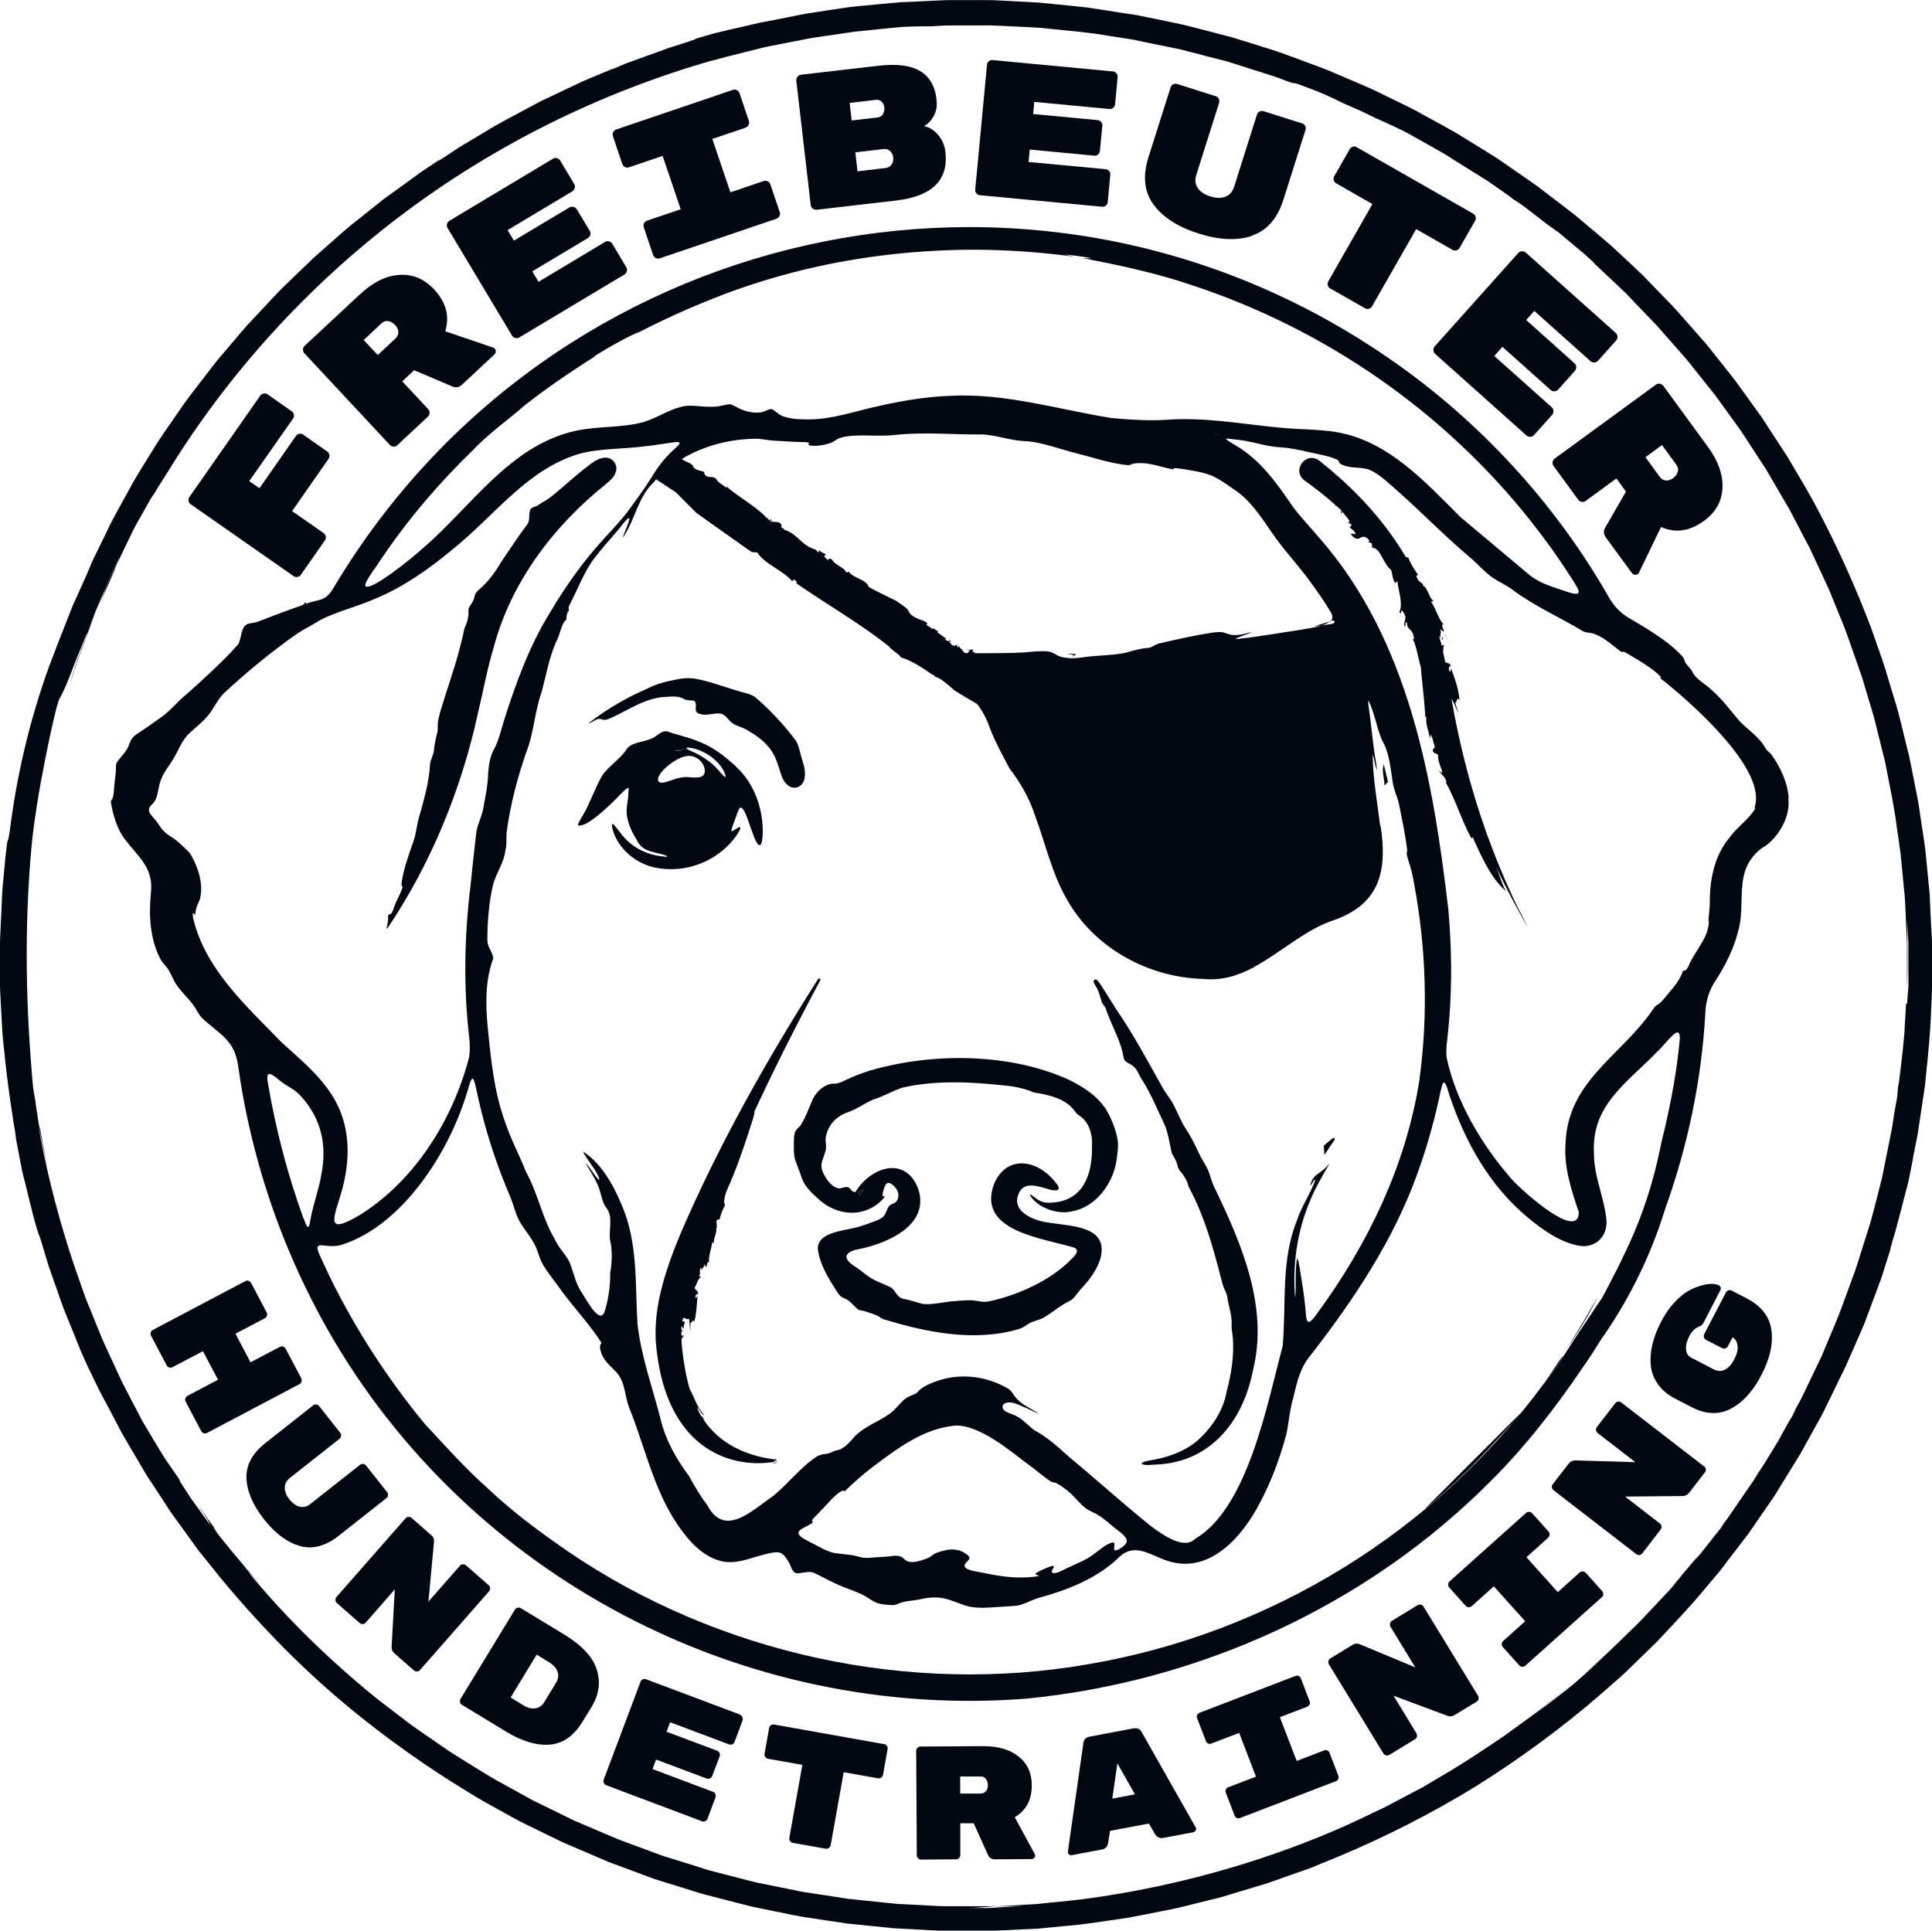
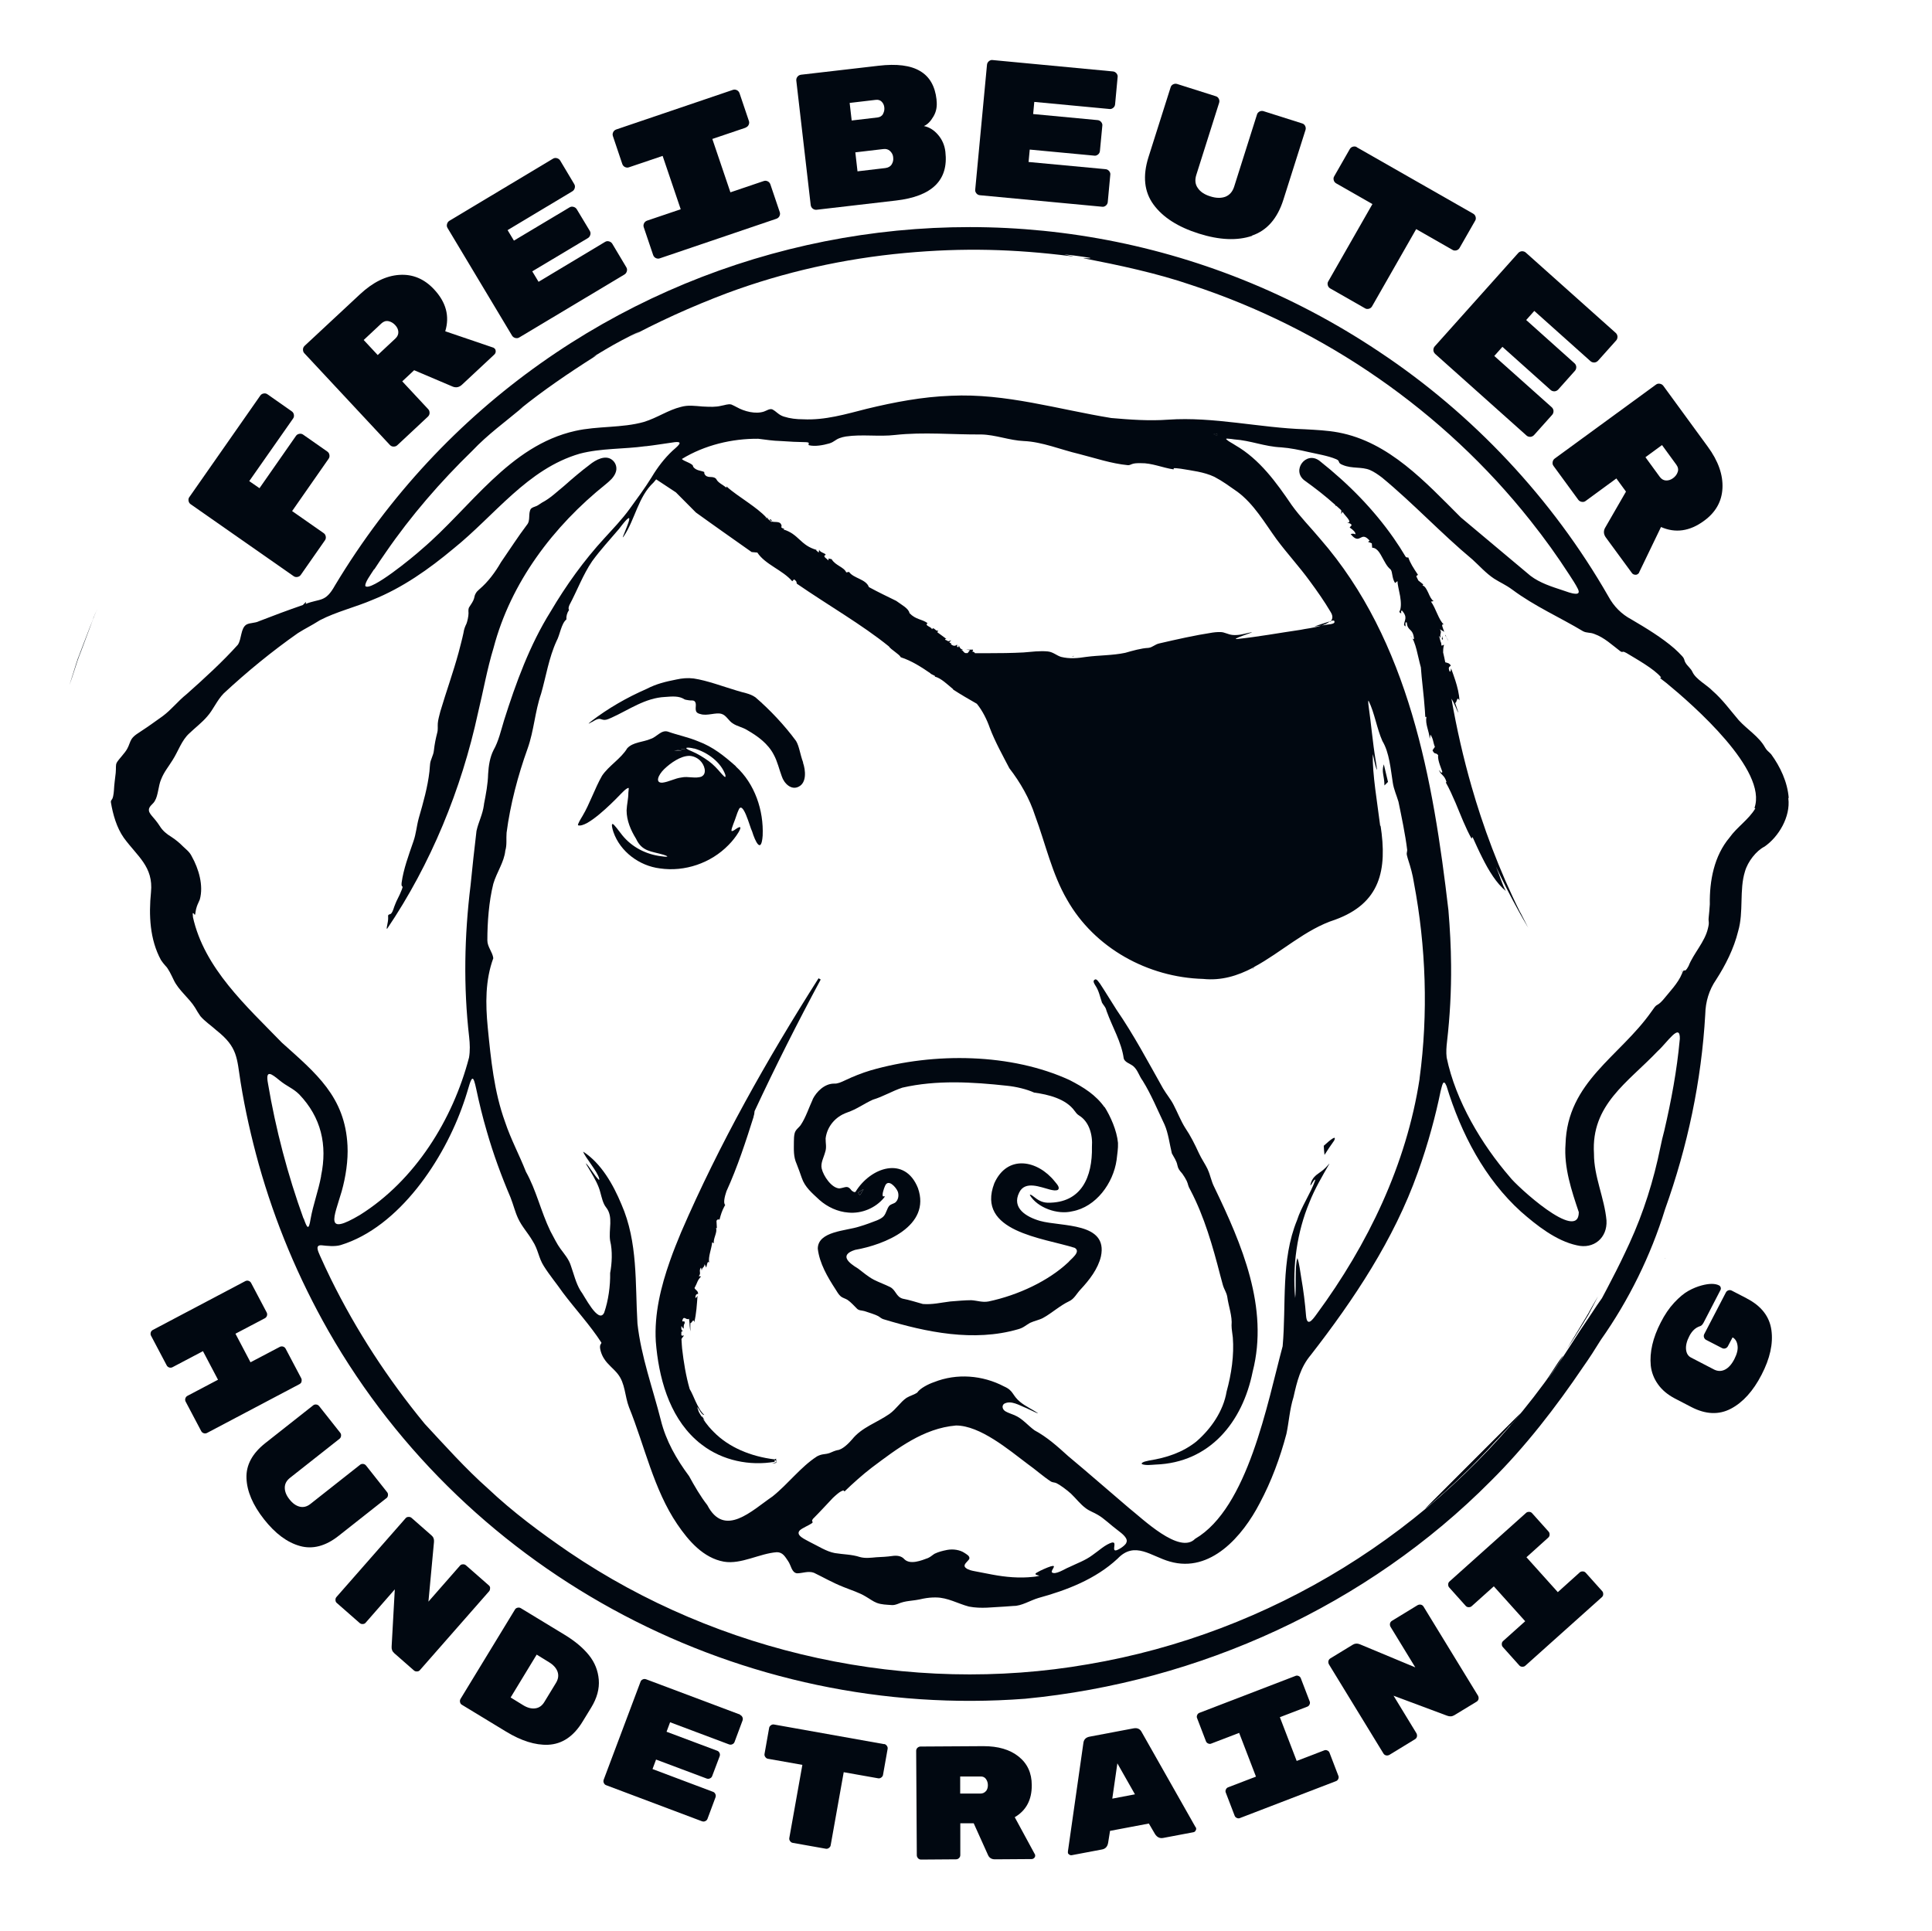
<svg xmlns="http://www.w3.org/2000/svg" id="Ebene_1" version="1.1" viewBox="0 0 1527.8 1526.9">
  <defs>
    <style>
      .st0 {
        fill: #010811;
      }
    </style>
  </defs>
  <g>
    <g>
      <path class="st0" d="M1183.7,1138.7c9.1-9.8,9.8-11,10.5-11.4.7-.5,1-.7,8.3-9.6,0,0,0,0,0,0l-75.7,75.7c20.1-16.8,39.1-35,56.8-54.7Z" />
      <path class="st0" d="M959.3,343.3c1.1.4,2.2.8,3.3,1.3l.3-1c-.5-.1-1-.2-1.6-.3-.7,0-1.4,0-2,0Z" />
      <path class="st0" d="M991.9,765.3c-.5.3-1.1.6-1.6.9.3,0,.6-.2.9-.3.2-.2.5-.4.7-.6Z" />
      <path class="st0" d="M1111,616.7h-.3c.8,4.3,1.5,7.2,2,9.1-.6-3-1.1-6-1.7-9.1Z" />
      <path class="st0" d="M1143.3,578.2c3.5,3.8-.1,10,4.4,11.6-1.1-4-2.2-8.1-3.2-12.2-.4,0-.8,0-1.1.6Z" />
-       <path class="st0" d="M1143.9,575.4h0c0,.4.2.7.4,1,0-.3-.2-.7-.3-1Z" />
      <path class="st0" d="M1175.9,674.5s0,0,0,0c2.1,1.9,3.9,4.5,5.4,7.5-1.4-3-2.7-5.9-4-8.9-1.3-2.9-2.5-5.7-3.7-8.6-1.6,2.3,2.6,6.1,2.3,9.9Z" />
      <path class="st0" d="M1330,769.2c0,0,.2-.2.2-.3,0-.5,0-.9,0-1.2,0-1.3-.1-1.2-.2,1.5Z" />
    </g>
    <g>
      <path class="st0" d="M1239,1066.7c.1-.2.2-.4.4-.5,0,.1-.1.2-.2.3,0,0-.1.2-.1.2Z" />
      <path class="st0" d="M1256.2,1038.5c-.9,1.7-2.1,3.4-3.1,5.2-2.2,3.6-4.4,7.3-6.7,11.1-1.1,1.9-2.3,3.8-3.5,5.7-1.1,1.9-2.3,3.9-3.6,5.7,2.1-2.7,3.8-5.8,5.8-8.8,1.9-3.1,3.9-6.2,5.9-9.5,1-1.7,2.1-3.4,3.1-5.1,1.1-1.7,2.2-3.5,3.1-5.4,2-3.8,4.1-7.8,6.4-12.1-1.4,2.4-3,5.2-4.7,8.3-.9,1.6-1.8,3.2-2.7,4.9Z" />
      <path class="st0" d="M1265.4,1042.4s0,0,0,0c0,0,0,0,0,0,0,0,0,0,0,0Z" />
      <path class="st0" d="M1316.7,995c0,.2,0,.3,0,.5,0,0,0-.1.1-.2v-.3Z" />
      <path class="st0" d="M1277.4,1034c0,0,.1-.2.2-.3.3-.5.6-.9.9-1.4-.4-.2-.7-.4-.8-.8-.2.9-.4,1.7-.6,2.5h.1s0,0,.1,0Z" />
      <path class="st0" d="M1277.6,1034.4c.1-.2.3-.5.4-.7l.2.3.4-.6c0-.4,0-.7,0-1,0,0,0,0,0,0-.3.5-.6.9-1,1.4-.1.2-.2.3-.3.5l.3.2Z" />
      <path class="st0" d="M1277.8,1030.8c-.2.3-.2.6-.1.8,0-.2,0-.4.1-.6,0,0,0-.1,0-.2Z" />
      <path class="st0" d="M1285.3,1006.5c1.1,1.1-.5.7,1,.9.1-.7-.7-.5-1-.9Z" />
      <path class="st0" d="M1285.8,1009.9c.3-.3.2-.6.1-1-.9.1-.2.5-.1,1Z" />
    </g>
  </g>
  <g>
-     <path class="st0" d="M991.9,765.3c-.1,0-.2.1-.3.2.1,0,.2-.1.3-.2,0,0,0,0,0,0Z" />
    <path class="st0" d="M962.6,344.3c.2-.2.3-.4.2-.6l-.2.6Z" />
    <path class="st0" d="M680,945.1c.6-.3,1-1.6,1.5-2.2.3-.6,1.3-1.9,1.3-2.3-.7.2-3.3,1.8-4,2.4v.2c.1.6.7,2,1.2,1.9Z" />
    <path class="st0" d="M962.3,344.5s0,0,0,0c-1-.4-2-.8-3-1.1.8.3,2.1.9,2.9,1.2Z" />
    <path class="st0" d="M962,343.3c-.7-.2-2.1-.1-2.7,0h0c.6,0,1.3,0,2,0,.4,0,.9.2,1.3.3-.1-.1-.3-.2-.6-.2Z" />
    <polygon class="st0" points="1239.3 1066.2 1239.3 1066.2 1239.3 1066.2 1239.3 1066.2 1239.3 1066.2" />
    <path class="st0" d="M1183.7,1138.7c9.1-9.8,9.8-11,10.5-11.4.7-.5,1-.7,8.3-9.6,0,0,0,0,0,0l-75.7,75.7c20.1-16.8,39.1-35,56.8-54.7Z" />
    <polygon class="st0" points="1239 1066.7 1239 1066.7 1239 1066.7 1239 1066.7" />
    <polygon class="st0" points="1239 1066.7 1239 1066.7 1239 1066.7 1239 1066.7" />
    <path class="st0" d="M1239.3,1066.2c0,.1-.1.2-.2.3,0,0,0,0,0,0,0,0,0,.1,0,.1,0-.1.2-.2.2-.3,0,0,0-.1.1-.2,0,0,0,0,0,0,0,0,0,0,0,0Z" />
    <polygon class="st0" points="1239.3 1066.2 1239.3 1066.2 1239.3 1066.2 1239.3 1066.2" />
    <path class="st0" d="M1257.4,1036.4c-.4.7-.7,1.4-1.1,2.1-.4.7-.8,1.4-1.2,2.1-.6,1-1.3,2-1.9,3.1-2.2,3.6-4.4,7.3-6.7,11.1-.9,1.4-1.7,2.9-2.6,4.3-.3.5-.6.9-.9,1.4-.1.2-.3.5-.4.7-1,1.7-2,3.4-3.2,5,0,0,0,0,0,0,2.1-2.7,3.8-5.8,5.8-8.8,1.9-3.1,3.9-6.2,5.9-9.5,1-1.7,2.1-3.4,3.1-5.1,1.1-1.7,2.2-3.5,3.1-5.4,2-3.8,4.1-7.8,6.4-12.1-1.4,2.4-3,5.2-4.7,8.3-.5.9-1,1.9-1.6,2.9Z" />
    <polygon class="st0" points="1263.7 1025.2 1263.7 1025.2 1263.7 1025.2 1263.7 1025.2 1263.7 1025.2" />
    <path class="st0" d="M73.8,489.1c-.8,2.2-1.7,4.3-2.6,6.6-1.7,4.4-3.5,9-5.3,13.8-.9,2.4-1.8,4.9-2.8,7.4-1,2.5-2,5.1-2.8,7.8-1.7,5.4-3.5,11.1-5.4,17.2,1.2-3.4,2.6-7.5,4-12,.7-2.3,1.5-4.6,2.3-7.1.8-2.5,1.8-4.9,2.8-7.5,1.9-5.1,4-10.5,6-16,1-2.8,2.1-5.5,3.1-8.3,1-2.8,2.1-5.6,3.3-8.2-.5,1-.9,2.1-1.4,3.1-.5,1.1-.9,2.1-1.3,3.2Z" />
    <path class="st0" d="M76.7,482.4c0,0,.1-.2.1-.3-.1.3-.2.5-.3.8,0-.2.1-.3.2-.4Z" />
    <path class="st0" d="M1202.2,721.7c-8.3-16.6-15.7-33.7-22.3-51-3.2-8.4-6.2-16.8-9-25.3,0,0,0,0,.1,0,0,0-.1-.2-.2-.3-2.5-7.5-4.8-15.1-7-22.7-6.6-22.9-11.9-46.2-16-69.8,2.5,3.9,4.1,9.1,5.5,11.1l-2.6-7.8c1.5.2,1.2-5.9,3.4-2-.2-5.1-1.6-10.6-3.3-15.9-1.1-3.3-2.2-6.5-3.3-9.4-.2,1.2-.2,2.7-1.1,2.6-1.7-3.9.1-3.8.9-4.8-1.2-2.1-2.8-2.1-4.4-2.6-.5-2.6-1.1-5.2-1.7-7.8,0-1.6,0-3.3.7-6.1l-1.9.8c0-.3-.1-.6-.2-.8,0-1-.2-1.8-.6-2.4-.4-1.5-.8-3-1.2-4.6.5.4,1,1.1,1.6,1.8-1.7-3.3,1-3.8-.9-7l3.4,2c-.9-2.8-3-6.6-.4-5.8-4.2-4-6.2-12.8-10.1-18.1l2.1-.4c-1.8-1.1-3-3.8-4.2-6.5-1.3-2.7-2.5-5.3-4.6-5.9l.6-.8-3.9-3.1c-.5-1.1-1.1-2.2-1.6-3.3.4-.7,1.2-1.1,1.4-1.2,0,0,0,0-.1,0-3.6-5.4-6.3-9.6-7.6-13.7-.6.1-1.3,0-2-.4-3.1-5.2-6.3-10.2-9.8-15.2-15.5-22.1-34.9-42.2-58.5-60.9-10.7-8-22.3,7.7-11.8,15.6,8.4,6,16.6,12.4,24.3,19.3,0,.3.2.6.2.8l.5-.2c1.4,1.2,2.7,2.4,4,3.6.2,1.1.2,2.1-.2,3.1l1.5-1.9h0c0,1.9,8.9,8.7,3.3,8.8,1.1.3,2.6,0,3.7,1.8l-1.6,1.9c2.5,1.7,5,3.9,4.5,5.4-1.5-.8-2.6-.5-3.7-.2,7.7,9.5,7.7-3.3,15,5.2l-1.3.9,3,1.2.3,3.5c2.2,0,3.9,1.4,5.4,3.4.8,1.1,1.5,2.3,2.2,3.6,2.1,3.7,4,7.9,6.9,10.1,1.8,2,.9,6.6,3.6,10.8l1.9-1.5c0,2.3,1.2,7.1,2.1,11.9.8,4.8,1,9.8-.7,12.5,3.1,2.7.4-.6,2.1-1.2,5,5.7,1.8,7.6,1.7,11.5,2.6,3.7-.3-3.5,2.2-1.9.5,7,4.8,4.1,5.7,12.8-1.1,1.2-1.6-1.8-2.7-2.4,4.2,4.9,5.6,16.2,8.1,25,.6,9.2,2.4,22.3,3.2,34.2.1,1.7.2,3.4.3,5h.9c-1.1,5.7,2.1,10.9,2.6,17.3l.6-3.3c2.4,3.7,2,6.1,3.5,9.7l-1.9,2.7c1.8,3.9,2.5,1.3,4.5,3.9-.7,4.1,3,11.5,3.3,13.3-.8,1.5-2-1.1-2.8-1.5,2.2,4.5,4.3,3.6,6.1,9.4l-.6.3c2.8,4.9,5.3,10.5,7.8,16.3,4,9.5,7.8,19.7,12.8,28.5-.3-1.1.3-1,.6-1.6,2.4,5.3,4.9,10.9,7.7,16.4,5.2,10.4,11.2,20.2,18.6,26.3-2.8-4.8-4.9-12.5-7.8-19.3,5.7,12.1,11.7,23.9,18.2,35.6,0,0,5.4,9.7,7.3,12.8-1.7-3.3-6.2-12.1-6.2-12.1Z" />
    <path class="st0" d="M873.5,875.8c-6.9-9.8-16.4-15.8-27.7-21.6-45.9-21.1-106.8-22.2-157.2-7.7-7,2.1-13.8,4.8-20.5,8-2.8,1.3-5.7,2.7-8.5,2.5-7.6,0-13.9,6.4-16.9,12.3v.2c-2.9,6.2-5.5,14.3-9.4,20.1-1.6,2.4-4.1,3.6-4.9,6.7-.5,2-.6,4.4-.6,6.5,0,6.4-.5,11.8,2.2,17.8,1.4,3.7,2.8,7.2,4,10.9,2.5,7.4,8,11.9,14,17.5,6.3,5.6,14.5,9.4,22.9,10,10.4,1,21.5-3.5,28.3-11.9,1.2-1.5-.1-.8-.9-.9-1.1-1.1.7-6.3,1.5-8.1,2.5-6.4,8.9,1,10.2,4.4,1,2.9.4,6.7-2.2,8.7-1.5.9-3.5,1.2-4.7,2.6-1.7,2.1-2.2,5.4-4,7.7-1.4,1.8-3.6,2.8-5.7,3.7-3.9,1.5-8.8,3.4-14,4.9-10.3,3.4-32.7,3.6-32.7,17.5,1.4,11.7,7.8,22.5,13.9,31.9,1.3,2.1,2.6,4.4,4.4,5.9,1.6,1.2,3.6,1.6,5.3,2.7,2.3,1.5,5.8,5.3,7.2,6.7,1.6,1.8,3.9,1.5,6,2.1,3.4,1.1,8.9,2.8,11,4,1.4.8,2.4,1.9,4,2.4,34.1,10.4,71.6,18.1,106.5,8,4.4-1.2,5.4-2.7,9.6-5.1,3.2-1.5,7.3-2.3,10.1-3.8,7-3.8,13.4-9.8,20.8-13.3,4-1.8,6-6.2,9-9.3,7-7.5,13.8-16.3,16.1-26.1,5.8-27.2-31.1-23.4-48.1-28.1-10.8-3.1-22.7-10.1-16.5-22.5,4.7-9.6,16.7-4.2,24.6-2.2,1.9.4,4.3,1,6,.1,2-1.9-1.2-4.9-2.5-6.6-13.5-16.9-37.4-21.7-47.8,1.4-14.7,38.4,38.8,43.2,63.6,51.1,5.2,3.1-2.9,8.7-5.1,11.4-15.5,14.6-39.4,26-63.1,31-4.9.9-8.8-.7-13.6-1-5.3,0-11.3.6-16.6,1-7.5.9-14.1,2.6-21.7,2-5.5-1.5-10.5-3.2-15.9-4.2-5.4-1.5-5.4-7-10.2-9.3-3.8-1.9-8.3-3.5-12.7-5.7-4.7-2.5-8.4-5.8-12.4-8.8-7.3-4.4-15.3-10.7-2.4-14.8,23.3-4.1,60.3-18.8,49.7-48.9-10.3-25.8-37.4-16.5-49.3,2.9-.9.9-2.4-.4-3.1-.9-3.4-4.6-4.6-2.4-9.7-1.7-6.3-.3-12.7-10-14-15.7-1-4.4,1.6-8.7,2.7-12.9,1.4-4,.3-7.1.4-11,1.2-9.5,7.8-17.2,16.9-20.4,8.1-2.8,13-6.8,20.5-10.2,8.3-2.5,14.9-6.7,23.3-9.5,27.1-6.2,55.3-4.5,82.8-1.5,7,.7,15.5,2.7,21.4,5.4,11.1,1.5,25.2,4.9,32,14.5,1.1,1.5,1.9,2.6,3.5,3.6,8.1,4.9,10.9,15.5,10.2,24.7.5,23.8-8.2,44.7-35.1,44.3-4.8-.2-7.8-2.3-11.1-4.9-.7-.6-2.8-2.1-2.9-1.1,6,10,21.9,15.7,33.5,12.8,18.9-3.4,32.5-22.3,35.1-40.6.5-4.5,1.3-9.2,1.1-13.5-.9-9.8-5.9-21-10.7-28.6ZM678.8,943c.7-.6,3.3-2.2,4-2.4,0,.4-1,1.7-1.3,2.3-.5.6-.9,1.9-1.5,2.2-.5,0-1.1-1.3-1.3-1.9v-.2Z" />
    <path class="st0" d="M306.1,734.6h0c34.6-51.2,58.8-110.3,71.9-170.8,4.1-16.9,7.2-34.7,12.3-51.4,13.6-51.7,47.2-96.2,88.8-129.5,3-2.5,6.1-5.1,7.6-8.8,1.6-3.7.5-7.8-2.4-10.2-5.4-4.6-13.3-.2-18.1,3.7-6.9,5.2-13.7,11-20,16.6-5.7,4.6-11,9.9-17.6,13.3-1.4.8-2.8,2-4.1,2.6-1.9.8-3.5,1.1-4.7,2.3-2.4,3.9,0,9.2-3.2,12.8-6.7,8.8-13.6,19.6-20.4,29.4-4.6,8-10.3,15.7-17.3,21.6-2.4,2-3.5,4-4,7-.6,2.3-2.4,4.7-3.6,6.6-1.1,1.5-.9,2.9-.8,5.2,0,2.4-.9,6.4-1.6,8.2-1,2-2,4.4-2.4,7.4-1,4.8-2.6,10.6-3.9,15.7-4.2,15.4-9.8,30.9-14.4,46.4-.7,2.9-1.8,6.5-2,9.4-.2,2.7.3,4.8-.5,7.6-1.2,4.7-2,8.7-2.6,13.9-.3,3.7-2.8,7.4-3,10.7-.2,1.6-.3,3.8-.5,5.8-1.4,12.3-4.8,24.3-8.4,36.8-1.8,6.5-2.1,12.4-4.3,18.6-3.8,11-7.9,22.1-9.3,32.6-.5,4.3,1.4,1.9.5,4.4-.1.5-.4,1.1-.7,1.9-1.3,3.6-3.9,7.9-4.9,10.8-1.2,2.7-1.4,4.9-3,7.1-.6.8-1.4.7-2.1,1.1-.4.3-.5.5-.5.9,0,.6.2,2.4-.2,4.7-.3,1.5-.6,2.9-.8,4.3-.1.8-.1,1.2,0,1.2Z" />
    <path class="st0" d="M960.1,379.6c-1.5-.6-2.9-1.1-3.8-1.2,1.2.3,2.5.7,3.8,1.2Z" />
    <path class="st0" d="M955.1,924.9c-2-4.2-5.1-8.6-7.1-13-3.1-6.8-6.5-13.6-10.7-19.8-3.6-5.7-6.1-12.3-9.3-18.4-2.3-4.5-5.4-8-8.3-12.9-11.7-20.8-23.2-42.5-36.7-62.1-4.4-6.8-8.6-13.9-13.1-20.7-1.4-1.9-2.2-3.1-3.4-3.5-2.9.7-1.4,3.1-.3,4.9,2.8,4.1,3.7,9.1,5.1,13.1v.2c1.1,2.1,2.9,3.6,3.5,6,.2.7.2.7.3,1,0,.1.1.4.2.5,4.3,12,11.5,23.9,13.3,36.7.7,3.3,5.1,4.2,7.7,6.4,3.5,3.1,4.4,7.5,7.3,11.4,6.8,10.9,12,23.7,17.3,34.7,3,6.8,4,15.5,5.8,22.8,1.5,2.9,3.7,5.7,4.4,9.5.6,2.9,1.7,4,3.9,6.6,1.1,1.5,2.7,4.1,3.4,5.6,1.5,3.2.6,3.3,3.1,7.6,10.8,20.6,17.6,44.3,23.5,67.3.7,2.4,1.4,5.3,2,7.4,1.2,4.1,2.8,5.6,3.5,9.4,1,7.5,4.1,15.3,3.4,22.7,0,3.1.7,6.2,1,9.5,1.1,13.9-1.1,28.9-4.9,42.7-2.6,15.6-12.4,29.6-24.1,39.7-10.9,8.6-23.4,12.7-37.2,14.9-1.7.5-3.9.7-5.2,1.6-.8.5-.9.9-.3,1.3,2.9,1.1,7.3.5,10.6.3,42.9-1.5,68.8-33.6,76.8-73.5,13-50.6-8.6-100.8-30.3-145.8-2.6-5.1-3.1-9.6-5.3-14.2Z" />
    <path class="st0" d="M1140.7,503c-.1,1.1-.1,2.3-.7,2.3.9.9,1.4,1.1.7-2.3Z" />
    <path class="st0" d="M1140,505.3c-.2-.2-.3-.4-.5-.6.1.2.2.4.3.6,0,0,.1,0,.2,0Z" />
    <path class="st0" d="M1145.3,506.9l-2.4-4.9v.8c1.3,1,1.3,2.9,2.4,4Z" />
    <path class="st0" d="M1046.8,906.1c.1,2.4.3,4.8.6,7.3,2.4-3.9,5-7.6,7.6-11.3,2.4-5.1-3.3-.4-8.1,4Z" />
    <path class="st0" d="M595.9,882.9c.5-1.1.7-2.6.8-4.1,16.4-35.2,33.9-69.9,52.3-104.1l-1.7-1c-40.9,64.4-78.3,130.6-108.7,200.9-3,7.3-6.1,14.8-8.8,22.6-7.2,20.4-12.5,42-11.2,63.8,2.2,27.9,10.2,58.2,31.6,77.6,1.6,1.5,3.3,2.9,5.1,4.2,16.2,12.4,37.7,16.7,57.3,13.3,0,0,0-.9,0-1.4,3.5,1.5-.7,2.4-2.2,2.7,6.2,0,2.5-2.6,3.5-3.8-.5.2-.9.4-1.4.6-18.8-2.3-36.2-9.5-48.2-21.8-1.3-1.3-2.6-2.7-3.8-4.1-1.7-2-3.3-4.2-4.7-6.4.5.5,1,.9,1.5,1.3-.8-1.1-1.6-2.2-2.3-3.4l.2,1.2c-.9-1.4-1.8-2.9-2.6-4.4l-1.3-3.8c.9.8,1.8,2.4,2.7,3.9,1,1.4,2,2.5,2.9,2.3-2.8-2.5-5-6.7-6.9-10.8-1.6-3.5-3-7-4.6-9.6-3-10.4-4.8-21.5-6-32.1-.1-1.3-.2-2.6-.3-3.9l.3.3c-.1-.1-.2-.3-.3-.4,0-1.2-.2-2.3-.2-3.5.6-1.1,1.5-2,2-2.7-.4-.2-1.6.5-2.1-.4,0-.8,0-1.6,0-2.4.5-1,1-.3,1.3-.6-.4-.2-1-.8-1.3-1.8,0-.7,0-1.5,0-2.2.7.1,1,1.7,1.8,1.9.1-1.8,0-3.2.9-4.4-.3-3.1-1.3,0-2-1.9,1.3-4.7,3.1,0,5.3-1.5.4,1.8.5,3.9.6,5.7.2,1.8.4,3.4.6,4.3,0-2.2-.2-4.4,0-6.7,1,.5,2.4-4.2,3-.6,1.7-6.4,2.1-14.4,2.6-20.9-.6.8-1,1.9-1.7,1.6.2-3.4,1.4-2.7,2.2-3.2-.2-2.6-2-2.7-2.9-4.5,2.6-4.7,1.9-5.6,5.2-9.2l-1.8-.2c2.2-2.6-.3-3.8,1.6-6.7.4,0,.5,1.3.7,2.4.2-3,2.1-2.2,2.3-5.2l1.3,2.7c.6-2.2.9-5.6,2.3-4-.9-4.4,1.9-10.9,2.4-16l1.4.8c-1-3.1,3-9,1.6-11.9l.7-.2-.3-5.6c.7-1.7,2.1-1.1,2.4-1,0,0,0,0,0,0,1-4,2.1-7.2,3.5-9.8h0c.3-.7.7-1.3,1-1.8-1.7-1.5-.4-6.8,1-10.9,8.7-19,15.6-40.3,21.5-59Z" />
    <g>
      <path class="st0" d="M539,593.6c.4,0-2.3-.5-2.7-.5h-.4c-.5,0-2.5.4-2.6.6.7,0,1.9-.1,2.7-.1.9,0,2.3,0,3,0Z" />
      <path class="st0" d="M541.1,592.4h-.3c-.4.1-2.6.4-2.7.5.7,0,2.4,0,3.2-.1.7,0,.2-.4-.2-.3Z" />
      <path class="st0" d="M581.9,606c-9.3-8.2-18-15.3-29.8-19.7-7.8-3.3-16.2-4.9-24-7.7-5.3-1.5-8.7,4.3-13.6,5.8-5.9,2.6-13.9,2.4-18.5,7.4-4.8,8.1-14.6,13.8-19.9,21.7-5.7,9.9-9.7,22.2-15.5,31.9-1.2,2-4,6.5-3.5,7.3h0c7,2.3,26.7-17.4,32.3-23.2,1.7-1.7,6.1-6.6,7.7-6.3.3,0-.2,2.9-.2,3.8,0,4.8-1.2,9.1-1.4,13.9,0,8.1,3.3,15.7,7.5,22.5,4.7,10.2,12.2,9.8,21.7,12.6,6.2,2,1.3,1.7-1.7,1.2-11.9-1.4-23.2-7.1-30.9-16.6-2.2-2.7-6.8-9.3-7.7-8.9-.3,0-.4.3-.5.6-.1,1,.3,3.1,1.2,5.8,5.4,15.5,20.5,26.7,36.7,28.7,19.7,2.9,40.4-4.2,54.3-18.5,3-3,5.9-6.7,8-10.2,1.2-2.1,1.7-3.6,1.2-3.9-1.9-.3-4.5,2.9-6.5,3.1-1.1,0,.5-4,2.4-9,.9-2.3,1.6-5,2.6-7.1,3.5-10,9.3,13.5,10.9,16.2,2.5,8.1,7.3,18.3,8.4,3.5.9-19.9-6.2-41.1-21.2-54.7ZM540.8,592.4h.3c.5,0,.9.2.2.3-.8,0-2.5,0-3.2.1,0-.1,2.2-.4,2.7-.4ZM535.9,593.2h.4c.4,0,3.1.4,2.7.5-.7,0-2.2,0-3,0-.8,0-2,0-2.7.1.1-.2,2.1-.5,2.6-.6ZM536.2,676.3h0c0,0,.2,0,.3,0,0,0-.2,0-.3,0ZM555,614.1c-5.1,2-10.8-.4-16.1.8-5.1.6-10,3.5-15.1,4.1-6,.3-3.3-6.1,1.4-10.7,5.1-4.9,12.9-10.4,19.7-10.5h.4c2.8.1,5.8,1.4,8,3.4,4,3.6,5.9,10.6,1.7,12.8ZM570.1,611.4c-2.8-3.3-5.9-6.7-9.6-9.4-4.6-3.3-8.6-5.7-13.2-7.7-9-3.6-2.7-3.4,1.4-2.3h.4c10.5,3,21,10.8,24.5,20.8.8,3.9-2.1,0-3.5-1.4Z" />
      <path class="st0" d="M536.2,676.3c0,0,.2,0,.3,0,0,0-.2,0-.3,0h0Z" />
      <path class="st0" d="M635.1,603c-2.4-6.3-3-12.7-5.6-17-9.1-12.4-20.7-24.7-32.1-34.5-4.6-3.2-9.3-3.5-14.7-5.3-10.8-3.2-23.4-8-34.1-9.6-4.7-.6-9.2-.2-13.7.8-8.5,1.7-15.6,3.3-23.7,7.5-15.6,6.8-30.3,15.3-43.8,25.6-3.4,2.8-1.6,1.8.6.5h.2c1.4-.9,3.1-1.9,4.6-2.3,2.9-.8,3.6,1.8,8.2,0,.8-.3,1.7-.7,2.6-1.1,13.9-6.3,26.7-15.7,42.4-16.4,5.4-.4,11-1,15.3,1.9,1.1.5,2.1.4,3.2.7,1.5.4,3.5-.3,4.8.8,1.8,1.9.4,4.8,1,7.3.3,1.7,1.9,2.5,3.5,2.8,5.3,1.8,12.2-1.5,16.8-.1,3.8,1.1,5.6,5.6,9,7.6,3.4,2.3,7.9,3,11.4,5.3,8,4.6,16.3,10.5,20.9,19.4,2.9,5.3,4.2,11.4,6.3,17,1.8,5.7,7.6,11.4,13.5,8.2,6.3-3.2,5.4-12.9,3.3-19Z" />
    </g>
-     <path class="st0" d="M848.1,517.1c-1,0-2.3,0-4,0,1.1.2,2.4.4,3.3.6,1.1.2,1.8.5,1.6,1,2.1-.9,2.8-1.5-1-1.6Z" />
    <path class="st0" d="M849.1,519c.2-.1,0-.2,0-.3-.5.2-1.1.4-1.7.7.6-.1,1-.2,1.6-.4Z" />
    <path class="st0" d="M1097.6,618.3l-3.3-13.8c-2,6,.4,8.7.5,16.7l2.8-2.8Z" />
    <path class="st0" d="M752.3,508.6c.2,0,.3,0,.5.1-.2-.2-.4-.2-.5-.1Z" />
    <path class="st0" d="M608.6,410.6s0,0,.1,0c0-.1,0-.2-.1-.4v.3Z" />
    <path class="st0" d="M608.7,410.7c.3.9.9,1.3,1.6,1.6.3-.4-.5-1-.8-1.6,0,.2-.6,0-.8,0Z" />
    <path class="st0" d="M609.5,410.7c0,0,0-.1,0-.3,0,0,0,.2,0,.3Z" />
    <path class="st0" d="M526.5,351.3h.4c-.1,0-.3,0-.4,0Z" />
    <path class="st0" d="M739.1,535.8c-.2,0-.3-.1-.5-.1.2.1.3.2.5.1Z" />
    <path class="st0" d="M556.9,373.1c0,0,.2,0,.2.1,0,0-.2-.1-.2-.1Z" />
    <path class="st0" d="M238.4,1092.6c.3-.9.2-1.8-.2-2.6l-12.3-23.3c-.4-.8-1.1-1.4-2-1.7-.9-.3-1.8-.2-2.6.2l-23.2,12.2-11.9-22.6,23.2-12.2c.8-.4,1.4-1.1,1.7-2,.3-.9.2-1.8-.2-2.6l-12.3-23.3c-.4-.8-1.1-1.4-2-1.7-.9-.3-1.8-.2-2.6.2l-73.1,38.6c-.9.5-1.5,1.2-1.7,2.1-.2.9-.2,1.8.3,2.6l12.3,23.3c.4.8,1.1,1.4,2,1.7.9.3,1.8.2,2.6-.2l24.1-12.7,11.9,22.6-24.1,12.7c-.8.4-1.4,1.1-1.7,2-.3.9-.2,1.8.2,2.6l12.3,23.3c.4.8,1.1,1.4,2,1.7.9.3,1.8.2,2.6-.2l73.1-38.6c.8-.4,1.4-1.1,1.7-2Z" />
    <path class="st0" d="M305.6,1184.9c.7-.6,1.1-1.3,1.2-2.3.1-1-.1-1.8-.7-2.5l-16.6-21c-.6-.7-1.3-1.2-2.3-1.3-1-.1-1.8.1-2.5.7l-39.3,31c-2.7,2.1-5.5,2.8-8.4,2.1-2.9-.7-5.6-2.6-8.1-5.8-2.5-3.1-3.7-6.2-3.7-9.2,0-3,1.3-5.5,4-7.7l39.3-31c.7-.6,1.1-1.3,1.2-2.3.1-1-.1-1.8-.7-2.5l-16.6-21c-.6-.7-1.3-1.2-2.3-1.3-1-.1-1.8.1-2.5.7l-37.9,29.9c-10.2,8.1-15.2,17.3-14.8,27.7.4,10.4,5,21.2,13.9,32.5,8.9,11.3,18.3,18.3,28.4,21.1,10,2.8,20.2.1,30.4-7.9l37.9-29.9Z" />
    <path class="st0" d="M387.6,1256.1c0-1-.4-1.8-1.2-2.4l-17.9-15.7c-.7-.6-1.5-.9-2.5-.8-1,0-1.8.4-2.4,1.2l-24.8,28.3,4.4-47.3c.2-2.1-.5-3.9-2.1-5.2l-15.6-13.7c-.7-.6-1.5-.9-2.5-.8-1,0-1.8.4-2.4,1.2l-54.5,62.1c-.6.7-.9,1.5-.8,2.5,0,1,.4,1.8,1.2,2.4l17.9,15.7c.7.6,1.5.9,2.5.8,1,0,1.8-.4,2.4-1.2l22.9-26.2-2.5,45.1c-.2,2.2.5,4,2.1,5.4l15.5,13.6c.7.6,1.5.9,2.5.8,1,0,1.8-.4,2.4-1.2l54.5-62.1c.6-.7.9-1.5.8-2.5Z" />
    <path class="st0" d="M465.7,1309c-4.6-5.7-10.9-11-18.9-15.9l-34.9-21.2c-.8-.5-1.7-.6-2.6-.4-.9.2-1.7.7-2.1,1.5l-43,70.6c-.5.8-.6,1.7-.4,2.6.2.9.7,1.7,1.5,2.1l34.9,21.2c12,7.3,23.1,10.8,33.2,10.4,11.1-.5,20.2-6.6,27.3-18.3l6.8-11.1c4.6-7.5,6.6-14.9,6-22.1-.6-7.2-3.2-13.7-7.8-19.4ZM439.7,1330.9l-9.2,15.1c-1.8,3-4.2,4.7-7.2,5.1-3,.4-6.2-.4-9.6-2.5l-9.9-6.1,20.6-33.9,9.9,6.1c3.4,2.1,5.6,4.6,6.6,7.4,1,2.9.6,5.8-1.2,8.8Z" />
    <path class="st0" d="M585.4,1356.1l-74.5-28c-.9-.3-1.8-.3-2.6.1-.9.4-1.5,1-1.8,1.9l-29.1,77.4c-.3.9-.3,1.8.1,2.6.4.9,1,1.5,1.9,1.8l75.7,28.5c.9.3,1.8.3,2.6-.1.9-.4,1.5-1,1.8-1.9l6.3-16.9c.3-.9.3-1.8-.1-2.6-.4-.9-1-1.5-1.9-1.8l-47.8-18,2.8-7.5,40,15c.9.3,1.8.3,2.6-.1.9-.4,1.5-1,1.8-1.9l5.9-15.6c.3-.9.3-1.8-.1-2.6-.4-.9-1-1.5-1.9-1.8l-40-15,2.8-7.5,46.6,17.5c.9.3,1.8.3,2.6-.1.9-.4,1.5-1,1.8-1.9l6.3-16.9c.3-.9.3-1.8-.1-2.6-.4-.9-1-1.5-1.9-1.8Z" />
    <path class="st0" d="M699.1,1379.4l-86.9-15.5c-.9-.2-1.8,0-2.6.6-.8.6-1.3,1.3-1.4,2.2l-3.6,20.3c-.2.9,0,1.8.6,2.6.6.8,1.3,1.3,2.2,1.4l27.1,4.8-10.3,57.7c-.2.9,0,1.8.6,2.6.6.8,1.3,1.3,2.2,1.4l25.9,4.6c.9.2,1.8,0,2.6-.6.8-.6,1.3-1.3,1.4-2.2l10.3-57.7,27.1,4.8c.9.2,1.8,0,2.6-.6.8-.6,1.3-1.3,1.4-2.2l3.6-20.3c.2-.9,0-1.8-.6-2.6-.6-.8-1.3-1.3-2.2-1.4Z" />
    <path class="st0" d="M802.6,1437.1c8.9-5.3,13.4-13.7,13.3-25.3,0-9.6-3.5-17.1-10.4-22.6-6.9-5.5-16.1-8.2-27.8-8.2l-49.8.3c-.9,0-1.7.4-2.4,1-.7.7-1,1.5-1,2.4l.5,82.6c0,.9.4,1.7,1,2.4.7.7,1.5,1,2.4,1l27.6-.2c.9,0,1.7-.3,2.4-1,.7-.7,1-1.5,1-2.4v-25.1c-.1,0,10.6,0,10.6,0l11.4,25.3c1,2.1,2.8,3.2,5.4,3.2l29-.2c.8,0,1.4-.3,2-.8.5-.6.8-1.1.8-1.7,0-.6,0-1.1-.3-1.4l-15.9-29.3ZM779.6,1416.6c-1,1.2-2.5,1.9-4.3,1.9h-16c0,0,0-13.5,0-13.5h16c2-.1,3.4.6,4.4,2,1,1.4,1.5,3,1.5,4.9,0,1.9-.5,3.4-1.5,4.7Z" />
    <path class="st0" d="M945.5,1445.2l-42.6-75.2c-1.3-2.6-3.4-3.6-6.4-3.1l-34.9,6.6c-3,.6-4.6,2.3-4.9,5.2l-12.2,85.5c0,.3,0,.7,0,1.2,0,.5.5,1,1.1,1.4.6.4,1.3.6,2.1.4l23.8-4.5c2.7-.5,4.3-2.3,4.8-5.3l1.5-9.4,30.7-5.8,4.8,8.2c1.6,2.6,3.8,3.7,6.5,3.2l23.8-4.5c.8-.1,1.4-.5,1.8-1.2.4-.6.6-1.2.5-1.7,0-.5-.2-.9-.3-1.1ZM879.6,1422.4l4-27.8,13.9,24.5-17.9,3.4Z" />
    <path class="st0" d="M1051.4,1386.3c-.3-.9-.9-1.5-1.8-1.9-.9-.4-1.8-.4-2.6,0l-21.6,8.3-13.3-34.6,21.6-8.3c.9-.3,1.5-.9,1.9-1.8.4-.9.4-1.8,0-2.6l-6.9-18c-.3-.9-.9-1.5-1.8-1.9-.9-.4-1.8-.4-2.6,0l-75.7,29.1c-.9.3-1.5.9-1.9,1.8-.4.9-.4,1.8,0,2.6l6.9,18c.3.9.9,1.5,1.8,1.9.9.4,1.8.4,2.6,0l21.9-8.4,13.3,34.6-21.9,8.4c-.9.3-1.5.9-1.9,1.8-.4.9-.4,1.8,0,2.6l6.9,18c.3.9.9,1.5,1.8,1.9.9.4,1.8.4,2.6,0l75.7-29.1c.9-.3,1.5-.9,1.9-1.8.4-.9.4-1.8,0-2.6l-6.9-18Z" />
    <path class="st0" d="M1125.7,1270.6c-.5-.8-1.2-1.3-2.1-1.5-.9-.2-1.8,0-2.6.4l-20.3,12.4c-.8.5-1.3,1.2-1.5,2.1-.2.9,0,1.8.4,2.6l19.6,32.1-43.9-18.3c-2-.8-3.8-.7-5.6.4l-17.7,10.8c-.8.5-1.3,1.2-1.5,2.1-.2.9,0,1.8.4,2.6l43.1,70.5c.5.8,1.2,1.3,2.1,1.5.9.2,1.8,0,2.6-.4l20.3-12.4c.8-.5,1.3-1.2,1.5-2.1.2-.9,0-1.8-.4-2.6l-18.1-29.7,42.3,15.8c2.1.8,4,.7,5.8-.4l17.6-10.7c.8-.5,1.3-1.2,1.5-2.1.2-.9,0-1.8-.4-2.6l-43.1-70.5Z" />
    <path class="st0" d="M1254,1243.9c-.6-.7-1.4-1.1-2.4-1.1-1,0-1.8.2-2.5.9l-17.2,15.5-24.8-27.6,17.2-15.5c.7-.6,1.1-1.4,1.1-2.4,0-1-.2-1.8-.9-2.5l-12.9-14.4c-.6-.7-1.4-1.1-2.4-1.1-1,0-1.8.2-2.5.9l-60.4,54.1c-.7.6-1.1,1.4-1.1,2.4,0,1,.2,1.8.9,2.5l12.9,14.4c.6.7,1.4,1.1,2.4,1.1,1,0,1.8-.2,2.5-.9l17.4-15.6,24.8,27.6-17.4,15.6c-.7.6-1.1,1.4-1.1,2.4,0,1,.2,1.8.9,2.5l12.9,14.4c.6.7,1.4,1.1,2.4,1.1,1,0,1.8-.2,2.5-.9l60.4-54.1c.7-.6,1.1-1.4,1.1-2.4,0-1-.2-1.8-.9-2.5l-12.9-14.4Z" />
-     <path class="st0" d="M1347.5,1159.7l-65.4-50.5c-.7-.6-1.6-.8-2.5-.7-1,.1-1.7.6-2.3,1.3l-14.5,18.8c-.6.7-.8,1.6-.7,2.5.1,1,.6,1.7,1.3,2.3l29.8,23-47.5-1.4c-2.1,0-3.8.8-5.1,2.4l-12.7,16.4c-.6.7-.8,1.6-.7,2.5.1,1,.6,1.7,1.3,2.3l65.4,50.5c.7.6,1.6.8,2.5.7,1-.1,1.7-.6,2.3-1.3l14.5-18.8c.6-.7.8-1.6.7-2.5-.1-1-.6-1.7-1.3-2.3l-27.5-21.3,45.2-.4c2.3,0,4-.8,5.3-2.4l12.6-16.3c.6-.7.8-1.6.7-2.6-.1-1-.6-1.7-1.3-2.3Z" />
    <path class="st0" d="M1381.4,1026.9l-12-6.2c-.8-.4-1.7-.5-2.6-.2-.9.3-1.6.9-2,1.7l-17.1,32.9c-.4.8-.5,1.7-.2,2.6.3.9.9,1.6,1.7,2l12.6,6.5c.8.4,1.7.5,2.6.2.9-.3,1.6-.9,2-1.7l3.7-7c2.2,1.2,3.5,3.4,3.9,6.4.5,3.1-.4,6.7-2.5,10.8-2.1,4.1-4.6,6.9-7.4,8.3-2.8,1.4-5.6,1.4-8.5,0l-18.3-9.5c-2.4-1.2-3.7-3.4-4-6.5-.3-3.1.6-6.7,2.7-10.7,2.1-4,4.9-6.6,8.5-7.7,1-.3,1.9-1.3,2.7-2.8l13.3-25.7c.4-.7.4-1.4.2-2.1-.2-.7-.7-1.3-1.3-1.6-3.1-1.6-7.7-1.6-13.7,0-3.4.9-6.9,2.3-10.5,4.3-3.6,2-7.3,5.1-11.3,9.4-4,4.3-7.5,9.5-10.6,15.6-6.3,12.2-8.9,23.6-7.9,34.1.6,5.4,2.5,10.3,5.7,14.8,3.2,4.5,7.6,8.2,13.3,11.2l13.1,6.8c11.4,5.9,21.8,6.3,31.3,1.3,9.5-5,17.6-14,24.2-26.8,6.7-12.9,9.3-24.7,7.8-35.4-1.5-10.7-8-19.1-19.5-25Z" />
-     <path class="st0" d="M1527.7,743.2c-.2-3.8-.4-7.6-.6-11.5-.4-7.8-.8-15.8-1.1-23.9-.8-8.1-1.6-16.4-2.4-24.8-.4-4.2-.8-8.5-1.3-12.8-.6-4.3-1.3-8.6-1.9-12.9-.2-1-.3-2.1-.5-3.1-.5-3.3-1-6.6-1.5-10-.3-2.2-.6-4.4-1-6.6l-.5-3.3-.6-3.3c-1.7-8.8-3.5-17.7-5.3-26.7-.5-2.2-.9-4.5-1.4-6.8-.6-2.2-1.1-4.5-1.7-6.7-1.1-4.5-2.2-9-3.3-13.5-1.1-4.5-2.2-9.1-3.4-13.6-1.2-4.5-2.6-9-4-13.5-1.4-4.5-2.7-9-4.1-13.6-1.4-4.4-2.5-9-4.2-13.4,0,0,0-.1,0-.2-3.1-8.9-6.3-17.9-9.4-26.8-11.4-29.9-24.4-59.1-38.6-86.6-2.6-5.1-5.3-10.1-8-15.1-4.4-7.9-9-15.6-13.5-23.2-.6-1-1.1-1.9-1.7-2.9-1.7-2.9-3.3-5.7-5.1-8.5-2.4-3.7-4.7-7.3-7.1-10.9-2.3-3.6-4.7-7.2-7-10.7-1.2-1.8-2.3-3.5-3.4-5.3l-1.7-2.6-1.8-2.5c-4.4-6.1-8.7-12.1-12.9-17.9-.5-.6-.9-1.2-1.3-1.8-1.2-1.6-2.3-3.2-3.5-4.8-1.1-1.6-2.3-3.2-3.5-4.7-2.4-3-4.8-6-7.1-9-4.7-5.9-9.3-11.6-13.7-17.2-4.7-5.3-9.2-10.5-13.6-15.5-4.4-4.9-8.5-9.8-12.7-14.3-6.9-7.2-13.4-13.9-19.3-19.9-1.3-1.3-2.5-2.6-3.7-3.9-7-6.8-13.3-12.6-18.4-17.4-2.8-2.6-5.6-5.2-8.5-7.8-2.9-2.6-6-5.1-9-7.7-6.1-5.1-12.4-10.4-18.7-15.7-6.5-5.2-13.2-10.1-19.9-15.3-3-2.3-5.9-4.5-8.9-6.8-.4-.3-.8-.6-1.2-.9-3.4-2.5-6.9-4.9-10.4-7.3-7-4.8-13.9-9.6-20.8-14.4-7.1-4.5-14.2-8.9-21.2-13.2-3.5-2.2-6.9-4.3-10.4-6.4-1.4-.9-2.9-1.7-4.3-2.5-2-1.1-4.1-2.2-6.1-3.4-6.9-3.8-13.6-7.5-20.2-11l5.3,2.8c-1.7-1-3.7-2.1-6-3.3-1.1-.6-2.3-1.3-3.6-1.9-.3-.1-.6-.3-.9-.5-1-.5-2-1-3-1.5-5.5-2.7-12-5.9-19.3-9.4-3.6-1.8-7.4-3.7-11.4-5.5-4.1-1.8-8.4-3.6-12.8-5.5-4.4-1.9-9-3.9-13.8-5.9-2.4-1-4.8-2.1-7.3-3.1-2.5-1-5-1.9-7.6-2.9-5.2-1.9-10.4-3.9-15.9-5.9-2.7-1-5.4-2-8.2-3-2.8-1-5.5-2.1-8.4-3-2.1-.6-4.2-1.3-6.3-2-9.5-3-19.3-6.1-29.3-9.1-12.4-3.2-25-6.6-37.9-9.8-6.5-1.3-13-2.7-19.6-4.1-3.3-.7-6.5-1.4-9.9-2l-4.9-1c-1.7-.4-3.3-.7-5-.9-6.6-1-13.3-2-19.9-3.1-1.5-.2-3.1-.5-4.6-.7-1.8-.3-3.6-.6-5.3-.8l-5-.8c-1.7-.3-3.3-.4-5-.6-6.6-.7-13.2-1.4-19.8-2-3.3-.4-6.5-.7-9.8-1-1.6-.1-3.2-.4-4.9-.5-1.6,0-3.2-.2-4.9-.3-6.5-.3-12.9-.7-19.2-1-6.3-.3-12.5-.8-18.7-.7-6.1,0-12.2,0-18.1,0-3,0-5.9,0-8.8,0-2.9,0-5.8,0-8.6.2-9.6.5-18.8.9-27.5,1.3h0c-1.6,0-3.1.1-4.6.2-10,.8-19.4,1.8-27.9,2.6-4.2.4-8.3.7-12.1,1.2-3.8.6-7.4,1.1-10.7,1.6-6.7,1-12.4,1.8-17,2.5l9.9-1.4c-4,.6-7.7,1.2-11.2,1.7-3.5.6-6.7,1-9.6,1.6-5.9,1.2-11,2.2-15.4,3.1-4.4.8-8.3,1.6-11.8,2.3-3.5.6-6.6,1.2-9.6,2-6,1.4-11.5,2.7-18.7,4.3-3.6.8-7.6,1.8-12.2,2.9-4.6,1.2-9.8,2.8-15.9,4.6,1.7-.3-.4.5-4.8,2-2.2.7-4.9,1.6-8,2.6-1.6.5-3.2,1-5,1.6-.9.3-1.7.6-2.7.8-.9.3-1.8.7-2.7,1-7.4,2.7-15.5,5.7-23.1,8.4-3.8,1.4-7.5,2.6-10.7,4-3.2,1.4-6.2,2.6-8.6,3.6l.7-.5c-3.7,1.5-7.9,3.3-12.7,5.3-2.4,1-4.9,2-7.4,3.1-1.3.5-2.6,1.1-4,1.7-1.3.6-2.7,1.3-4,1.9-5.4,2.6-11.2,5.3-17.3,8.2-3,1.4-6.1,2.9-9.3,4.4-1.6.7-3.1,1.5-4.7,2.4-1.6.8-3.1,1.7-4.7,2.5-12.6,6.8-25.9,13.5-38.4,21.3-6.3,3.7-12.5,7.4-18.6,11.1-5.9,3.9-11.6,7.6-17.1,11.3l1.5-1.5c-4.6,3-9.6,6.4-15,10-5.3,3.8-10.9,7.9-16.7,12.2-2.9,2.1-5.9,4.3-8.9,6.4-1.5,1.1-3,2.1-4.5,3.3-1.5,1.2-2.9,2.3-4.4,3.5-5.9,4.7-11.8,9.5-17.7,14.1-6,4.6-11.4,9.6-16.8,14.3-5.3,4.7-10.5,9.2-15.3,13.5-9.3,8.8-17.2,16.6-22.9,22-1.6,1.6-3.2,3.2-4.9,4.8-1.6,1.7-3.2,3.4-4.9,5.2-3.3,3.5-6.7,7.1-10.1,10.8-3.5,3.7-7,7.4-10.6,11.3-3.5,4-7,8.1-10.5,12.3-3.6,4.2-7.2,8.5-10.9,12.8-1.9,2.1-3.6,4.4-5.4,6.7-1.8,2.3-3.6,4.6-5.3,6.9-7.1,9.3-14.7,18.6-21.5,28.8-6.9,10.1-14.3,20.1-20.7,30.8-6.5,10.6-13.5,21.1-19.3,32.3-6,11-12.4,21.8-17.6,33.1-2.7,5.6-5.4,11.1-8.1,16.6-1.3,2.8-2.8,5.5-3.9,8.3-1.2,2.8-2.4,5.6-3.5,8.4l-6.4,14.2-3.2,7.1-1.6,3.5c-.5,1.2-.9,2.4-1.4,3.6l-11.4,29c-.2.5-.3,1-.5,1.5-1.9,4.8-3.8,9.9-5.5,14.4-15.1,41.8-25.5,85.8-31,130.5-.4,2.5-.7,4-.9,4.9-.3,1.4-.3,1.2-.4,1.1,0,0-.2,0-.6,2.1-.3,2-.8,5.9-1.6,13.5-.5,5.4-1,11.2-1.6,17.2-.3,3-.6,6.1-.8,9.3-.1,3.2-.3,6.4-.4,9.6,0,.2,0,.5,0,.7h0c-.3,6.2-.6,12.5-.9,18.8-.1,3.2-.4,6.5-.4,9.7,0,3.2,0,6.4,0,9.5v-.5c-.1,7.6-.2,14.7-.2,21.4C0,777.1,0,778.8,0,780.4c0,1.6.2,3.3.2,4.9.2,3.2.3,6.4.5,9.5.7,12.3,1,23.7,2.5,34.9,1.3,13.8,3,27.3,5.1,42.1,1.3,9.1,2.9,18.7,4.6,29.1l-1.3-5.8c.9,4.8,2,10.7,3.3,17.5.7,3.4,1.4,7,2.1,10.7.4,1.9.7,3.8,1.2,5.7.5,1.9,1,3.9,1.5,5.9,2,8,4.1,16.4,6.2,25,1,4.3,2.3,8.6,3.6,12.9,1,3.3,2,6.6,2.9,9.9-2.3-8.2-3.5-13.2,2,5,1.5,4.8,2.7,9.5,4.2,14,.1.4.3.7.4,1.1,1.4,4,2.8,7.9,4.1,11.7,1.5,4.1,2.9,8.1,4.2,12,1.4,3.9,2.6,7.7,4.2,11.3,2.9,7.3,5.7,14.2,8.5,21,1.4,3.4,2.8,6.8,4.1,10.2,1.5,3.3,3,6.7,4.5,10.1l6.2,12.8,3.1,6.4,1.6,3.2,1.7,3.1c1.9,3.6,4,7.5,6.2,11.7,2.6,4.9,5.3,10.1,8.3,15.8,2.7,5,5.9,10.1,9,15.6.1.2.2.4.4.6,3.3,5.7,6.9,11.7,10.5,17.9,4,6.1,8.1,12.4,12.4,18.9,2.1,3.3,4.3,6.6,6.5,10,2.3,3.4,4.8,6.6,7.2,10,2.6,3.5,5.2,7.1,7.8,10.8,2.4,3.3,4.9,6.7,7.3,10.1,5.5,6.9,11.2,14,17,21.2,15.2,18.4,32,37.2,50.4,55.8,10.2,10.3,20.8,20.4,32,30.4,17.3,15.4,35.8,30.3,55,44.4,15.6,11.5,31.7,22.5,48.2,32.8,3.4,2.1,6.8,4.2,10.1,6.3,5.9,3.6,11.8,7.2,17.9,10.5,4.8,2.6,9.5,5.3,14.2,7.9,3,1.6,6,3.3,9,4.9,1.8.9,3.6,1.8,5.4,2.7,9.7,4.7,19.3,9.4,28.9,14.1,9.8,4.2,19.5,8.4,29.2,12.5,2.4,1,4.8,2,7.2,3.1,2.5.9,4.9,1.8,7.3,2.7,4.9,1.8,9.7,3.6,14.5,5.4,4.8,1.8,9.6,3.5,14.3,5.3l7,2.2c2.5.8,5,1.6,7.4,2.3,4.8,1.5,9.5,3,14.2,4.4,4.7,1.5,9.3,3,14,4.1,9.3,2.4,18.5,4.8,27.5,7.1,2.2.6,4.5,1.2,6.7,1.7,2.2.5,4.5.9,6.7,1.4,4.4.9,8.8,1.8,13.2,2.7,8.7,1.7,17.1,3.7,25.4,4.8,5.4.8,10.7,1.6,15.9,2.4,2.7.4,5.4.8,8.1,1.2,1.9.3,3.9.6,5.8.9,1.9.2,3.8.4,5.7.6,3.8.4,7.4.8,11,1.1,7.2.7,14.1,1.4,20.7,2.1,6.6.4,12.9.7,18.8,1,5.9.3,11.5.6,16.7.9,2.6.2,5.1.2,7.5.2s4.7,0,6.9,0h-5.5c6.7,0,13.7,0,20.8,0s7.2,0,10.9,0c3.7-.2,7.4-.4,11.2-.5,0,0,0,0,0,0,5.4-.3,10.9-.5,16.4-.8,2.2,0,4.5-.2,6.8-.3,4,0,7.9-.7,12-1,4.1-.4,8.1-.8,12.3-1.2,16.5-1.2,33.5-4.2,51.1-6.7,8.8-1.6,17.6-3.4,26.6-5.2,4.5-.9,9-1.7,13.6-2.8,4.5-1.1,9-2.2,13.6-3.4,4.6-1.1,9.1-2.3,13.8-3.4,2.3-.6,4.6-1.1,6.9-1.8,2.3-.7,4.6-1.4,6.9-2.1,9.2-2.8,18.5-5.5,27.9-8.4,3.4-1.2,6.8-2.4,10.3-3.6,5.8-2.1,11.7-4.2,17.6-6.2,2.3-.8,4.7-1.7,7-2.5,2.3-.9,4.6-1.9,6.9-2.9,4.6-1.9,9.3-3.8,14-5.7,37.2-15.5,74.1-34.2,109.3-55.8,35-21.9,68.4-46.5,99-73,3.8-3.4,7.6-6.7,11.4-10,3.8-3.3,7.6-6.6,11.1-10.2,7.2-7,14.3-13.9,21.4-20.8,13.5-14.4,27-28.4,39-43.1,3.1-3.6,6.1-7.2,9.1-10.8,1.6-1.8,3-3.6,4.4-5.5,1.4-1.9,2.8-3.7,4.2-5.5,5.6-7.4,11.3-14.6,16.7-21.9,5.1-7.4,10.2-14.8,15.1-21.9,1.2-1.8,2.5-3.6,3.7-5.4l1.8-2.7,1.7-2.8c2.3-3.7,4.5-7.3,6.7-10.9,2.2-3.6,4.4-7.1,6.6-10.7,2.1-3.5,4.4-6.9,6.3-10.5,3.9-7.1,7.7-14,11.5-20.8,1.9-3.4,3.8-6.7,5.5-10.1,1.7-3.4,3.3-6.7,4.9-10.1,3.2-6.6,6.4-13.1,9.4-19.3,2-3.8,3.8-7.9,5.7-12.2,1.9-4.3,3.8-8.7,5.8-13.2,2-4.5,4-9.1,6-13.8,1.8-4.8,3.6-9.6,5.4-14.4,1.8-4.8,3.6-9.7,5.4-14.5.9-2.4,1.8-4.8,2.7-7.2.2-.5.3-1,.5-1.5.6-1.9,1.2-3.8,1.8-5.7,3-9.6,6-18.8,8.7-27.4-6.2,19-4.4,12.4.2-2.5,3.6-13.2,6.1-23.2,8.1-30.9,1-3.8,1.9-7,2.5-9.8.6-2.8,1-5,1.4-6.8,1.5-7.4,1.6-8.4,1.8-9.3.1-1,.3-2,1.8-9.6.4-1.9.8-4.2,1.4-7,.3-1.4.6-2.9.9-4.6.3-1.7.5-3.5.8-5.5,1.2-7.9,2.8-18.3,4.8-31.9,1.2-12.9,3.3-29.6,4.4-49.3.3-4.4.5-8.9.6-13.5,0-1,.1-1.9.2-2.9.7-12,.4-24.9.5-38.6,0-3.7.1-7.4,0-11.2ZM1507.3,794c-.3,5.9-.8,12.9-1.2,20.2,0,.7,0,1.3-.1,2,0,1-.1,2-.2,3l-.3,3c-.2,2-.4,4.1-.6,6.1-.1,1-.2,2-.3,3-.3,3-.7,6-1,8.9-.5,3.8-.9,7.4-1.3,10.7-.2,1.7-.4,3.2-.6,4.7-.3,1.5-.6,2.8-.8,4.1l-.6,7.8-2.4,13.3c-.6,3.7-1.1,7.2-1.6,10.5-.5,3.3-1.2,6.4-1.8,9.3-1.2,5.8-2.2,10.9-3.1,15.4-.9,4.5-1.7,8.3-2.3,11.7-.3,1.7-.7,3.2-1,4.6-.4,1.4-.7,2.7-1,3.9-2.4,9.5-3.2,12.4-3.8,14.9-.6,2.5-1.2,4.5-3.3,12.4-.9,4-2.8,9.2-5.1,16.7-1.2,3.8-2.5,8-4.1,13-1.6,4.9-3.2,10.6-5.6,16.7-2.6,7.2-5.1,13.9-7.4,20.2-1.2,3.2-2.3,6.2-3.4,9.2-1,2.4-2,4.7-2.9,7-.2.5-.4,1-.6,1.5-2.3,5.5-4.5,10.6-6.5,15.5-1,2.5-2,4.8-3,7.2-.5,1.2-.9,2.3-1.5,3.4-.5,1.1-1.1,2.2-1.6,3.3-4.2,8.7-8,16.6-11.6,24.2-.9,1.9-1.8,3.8-2.8,5.7-1,1.8-2,3.7-3,5.5-.8,1.5-1.7,3-2.5,4.4-.5.9-1,1.8-1.5,2.7.5-.8.9-1.6,1.4-2.3.2-.3.4-.6.5-.8.2-.4.4-.7.6-1,0-.1.2-.3.2-.4.1-.2.2-.3.3-.3h0c0,0,0,.2-.2.4,0,.1-.1.3-.2.5h0c0,.2-.2.5-.4.7-.3.6-.8,1.5-1.4,2.7-.2.5-.5,1-.8,1.5-.1.3-.3.6-.5.8-.5.5-1.9,3.1-4,6.8-1,1.8-2.2,4-3.4,6.2-1.3,2.3-2.5,4.8-4,7.1-5.8,9.6-12,19.7-14.3,22.8-1,1.7-2.3,3.8-3.8,6.2-1.6,2.3-3.4,5-5.3,7.7-3.8,5.5-7.8,11.4-11.4,16.6-1.8,2.5-3.3,5-4.8,6.9-1.4,1.9-2.6,3.5-3.3,4.5-1.4,2-1.4,2.1,1.1-.8-3,3.6-10.9,13.7-16.3,20.6-2.7,3.6-5.1,6.1-5.4,6.5-.2.2,0-.1.8-1.2.4-.5,1-1.2,1.7-2.1.5-.7,1.1-1.5,1.8-2.4-2,2.7-4.3,5.2-6.4,7.7-2.4,2.8-4.7,5.5-7,8.2-4.5,5.3-8.6,10.2-12.1,14.4l12.8-14.7c-4.1,4.9-8,9.5-11.8,13.9-3.9,4.2-7.6,8.2-11.2,11.9-7.2,7.5-13.3,14.5-19.8,20.5-6.3,6.1-12.2,11.9-18.1,17.5-1.4,1.4-2.9,2.8-4.4,4.1-1.5,1.4-3,2.7-4.5,4.1-3,2.7-6,5.5-9.1,8.3l14.4-12.3c-5.7,5.1-11.3,10-16.4,14.5-2.6,2.3-5.1,4.5-7.5,6.6-2.5,2.1-4.9,3.9-7.2,5.8-9.2,7.3-16.7,13-21.6,16.5l24.5-19.8c-5,4-9.7,7.7-14.2,11.3-2.3,1.8-4.5,3.6-6.6,5.3-2.2,1.8-4.3,3.5-6.5,5-8.7,6.3-16.7,12.1-24.5,17.8-14.9,10-29,19.6-45.7,29.4l5.8-3.4c-.4.3-.8.5-1.2.7-.7.4-1.5.9-2.3,1.4-.1,0-.2.1-.4.2-.5.3-.9.6-1.4.8-1,.6-1.9,1.2-3,1.8-2,1.2-4.1,2.4-6.3,3.7-.8.5-1.7,1-2.5,1.5-1.1.6-2.2,1.3-3.4,2-.6.4-1.3.8-1.9,1.2-5.7,3-12.1,6.4-18.9,10-3.4,1.8-6.9,3.7-10.6,5.6-3.6,1.9-7.6,3.6-11.5,5.5-12.2,6-25.5,12.1-39.7,17.9-22.2,9.1-46.4,17.7-71,25-40.1,12-81.2,20.3-115.3,24.8-4.2.7-8.4,1-12.5,1.5-4,.4-7.9.8-11.7,1.2-1.4.2-2.9.3-4.2.4-2.3.2-4.5.5-6.6.7-1.7.2-3.4.4-5.1.5-1.7,0-3.3.2-4.9.3-.2,0-.4,0-.6,0-12.3.7-22,1.3-28.1,1.7l23-.5-21.5,1.3c-1.8,0-3.6.3-5.4.3h-5.4c0,0-10.5.1-10.5.1,2.6,0,7.6-.4,12.5-.8,4.1-.2,8-.8,10.5-1-2.5.1-5.2.3-8.1.3-3.6,0-7.6,0-11.9,0-4.3,0-8.9,0-13.8,0s-5,0-7.6,0c-2.6,0-5.3-.2-8-.3-5.5-.3-11.3-.6-17.3-.9-3-.1-6.1-.3-9.3-.5-1.6,0-3.2-.1-4.8-.3-1.6-.2-3.2-.3-4.8-.5-6.5-.7-13.3-1.4-20.2-2.1-3.5-.4-7-.7-10.6-1.1-.2,0-.3,0-.5,0-3.4-.5-6.9-1-10.3-1.6-7.3-1.1-14.8-2.3-22.4-3.4-3.9-.5-7.7-1.3-11.5-2.1-3.9-.8-7.8-1.6-11.7-2.4-4-.8-7.9-1.6-11.9-2.4-2-.4-4-.8-6-1.2-2-.5-4-1-6-1.5-8-2.1-16.2-4.2-24.4-6.3-2.1-.5-4.1-1.1-6.2-1.6-2.1-.5-4.1-1.2-6.1-1.9-4.1-1.3-8.2-2.6-12.4-3.9-1.1-.3-2.2-.7-3.3-1-3-.9-6.1-1.9-9.2-2.9l-6.3-1.9c-2.1-.7-4.1-1.5-6.2-2.3-8.2-3-16.5-6.1-24.8-9.2-2.1-.8-4.2-1.5-6.2-2.4l-6.1-2.6-12.2-5.2-12.2-5.2-3-1.3-3-1.5-5.9-2.9c-6.6-3.2-13.1-6.4-19.7-9.6-1.4-.6-2.7-1.3-4-2-7.7-4.2-15.3-8.4-22.8-12.6-3.8-2.1-7.6-4.1-11.2-6.3-1.1-.7-2.2-1.4-3.4-2.1-2.5-1.6-5-3.1-7.5-4.6-7.2-4.5-14.3-8.8-21.2-13.3-6.8-4.7-13.5-9.3-20-13.8-3.2-2.3-6.5-4.4-9.7-6.8,0,0-.2-.2-.3-.2-3-2.3-6-4.6-8.9-6.8-6.1-4.6-12-9.2-17.8-13.6-24.3-19.7-44.6-38.6-60.3-54.4-13.5-13.6-23.6-24.9-30-32.3-20.7-23.9-6.1-8.1-3.5-5.4-3.3-3.7-6-6.7-8.2-9.2-2.2-2.6-3.8-4.7-5.2-6.3-2.7-3.2-4-4.8-5.2-6.2-1.2-1.4-2.3-2.7-4.4-5.3-1.1-1.3-2.4-3-4.2-5.2-1.7-2.2-4.1-4.9-6.6-8.5-2.8-4-2.4-3.6-.9-1.8,1.5,1.9,4.1,5.3,5.8,7.4-2.5-3-4.6-6.1-6.7-9-1.7-2.3-3.2-4.5-4.6-6.4-.4-.5-.7-1-1-1.5-3.3-4.6-5.6-7.8-6.1-8.2,3.9,5.5,5.8,8.3,6.8,10,1.9,3.1.6,2,3.5,6.5l-4.2-5.9-9.1-12.6c-1.1-1.6-2.3-3.1-3.3-4.6l-3.1-4.8-6.2-9.6,1.5,1.5c-2.7-4.3-6.6-9.4-12.6-18.4-2.9-4.6-6.2-10.1-10.3-16.9-.5-.9-1.1-1.8-1.6-2.7-1.6-2.7-3.2-5.5-5.1-8.5-2.3-4.2-4.6-8.8-7.2-13.7-1.6-3.1-3.2-6.2-4.9-9.4-.6-1.1-1.1-2.2-1.7-3.3-1.1-2.1-2.2-4.2-3.3-6.4-1-2.2-2-4.4-3-6.5-4-8.8-8.2-17.5-12.2-26.5-3.7-9-7.4-18.1-11.1-27.3-2-4.5-3.5-9.2-5.2-13.9l-4.9-14c-1.9-5.6-3.8-11.3-5.6-17-10.1-32-18.2-64.5-23.7-96.3.5,1.1,3.7,16.8,7,32.4-.2-1.2-.5-2.4-.7-3.7-.3-1.4-.6-2.8-.8-4.3-.3-1.3-.6-2.7-.8-4.1-.2-.8-.4-1.7-.5-2.6-.3-1.3-.5-2.7-.8-4-.2-.7-.3-1.5-.4-2.2s-.3-1.5-.4-2.2c-.4-2.1-.8-4.2-1.2-6.2-.1-.6-.2-1.3-.4-1.9,0-.2,0-.5-.1-.7,0-.2,0-.4-.1-.6,0,.6.2,1,.2,1.3,0,.2,0,.3,0,.4,0,0,0,.2,0,.2,0,0-.2-.5-.3-1.1-.2-.9-.6-2.4-.8-4.2-.3-1.8-.6-3.8-.9-5.9-.2-1.5-.5-3-.7-4.5,0-.6-.2-1.2-.3-1.7,0-.3,0-.6-.1-.9,0-.5-.2-.9-.2-1.4,0-.3,0-.6-.1-.9,0,0,0-.2,0-.3,0-.4-.1-.8-.2-1.2,0-.5-.1-.8-.2-1.2,0-.2,0-.3,0-.4,0,.4.1,1.1.3,2.2-.6-3.5-1.2-7.1-1.8-10.8-5.9-63.4-7.1-127.2-1.3-190.6,3.2-37.8,19-111.7,22-116.9,2.1-3.7,4.9-9.6,8.3-18.2,1.7-4.3,3.6-9.3,5.8-15,2.4-5.6,5-12.1,7.9-19.3l-.3,2,4.2-11.5,2.1-5.8,2.4-5.7c5.9-13.5,10.1-23.5,12.8-29.7,3-6.2,4.2-8.8,4-7.8l-4.4,9.1-4,9.3-5,11.8c2-4.6,3-6.6,3.2-7.1-.2.8-3.8,9.5-6.3,15.6,4.9-11.1,9.5-21.9,13.5-30.7.4-.9.6-1.4.7-1.6,0,0-.5.9-1.1,2-1,2.1-2.5,5.5-3.4,7.6,2.9-7.4,7.2-15.9,11.4-24.9,2.2-4.5,4.4-9.1,6.6-13.6,2.2-4.5,4.8-8.9,7.2-13.1,7.4-13.3,7.7-13.6,8.5-14.5.3-.5.8-1,2.2-3.4,1.3-2.5,4-6.5,8.7-14,48.7-79.5,111.7-148.4,185-203.9,73.4-55.4,157.3-97.4,247.8-123.1,1-.3,1.5-.4,1.5-.4-.2.1-2,.7-4.4,1.5,2.4-.7,4.7-1.4,7-2.1,3.3-1,6.7-1.7,10.1-2.6,6.7-1.7,13.3-3.3,19.9-5,6.5-1.8,13.1-2.9,19.6-4.2,6.5-1.3,13-2.6,19.4-3.8,3.2-.7,6.4-1.1,9.7-1.6,3.2-.5,6.4-.9,9.6-1.4,6.4-.9,12.8-1.9,19.1-2.8,6.2-.6,12.4-1.2,18.6-1.9,0,0,0,0,0,0,6.6-.7,13.2-1.3,19.8-1.9,14.2-.5,18.2-.4,22.3-.4,0,0,3.6-.3,10-.6,7.2-.2,18,0,31.2-.1,6.6-.2,13.8.4,21.4.7,7.7.4,15.8.7,24.2,1.3,9.9,1.1,20.2,2,30.7,3.1,7.4.8,14.8,1.8,22.2,3.1,4.5.7,9,1.4,13.5,2.1,2.2.4,4.5.6,6.7,1.1,2.2.5,4.4.9,6.6,1.4,8.9,1.8,17.6,3.6,26,5.3,4.2.8,8.3,2,12.4,3,4.1,1,8,2.1,11.9,3.1,3.9,1,7.6,2,11.3,2.9,1.8.5,3.6.9,5.4,1.4,1.7.5,3.4,1.1,5.1,1.6,4.2,1.3,8.2,2.6,11.9,3.8,8.2,2.6,15.3,4.8,20.8,6.6,7.9,3,12.7,4.7,13.3,4.9l3.6.5c6.5,2.4,11.7,4.3,15.8,5.9,4.1,1.6,7,3,9.3,4,4.5,2,6.2,2.9,7.8,3.7,1.6.8,3,1.5,7.1,3.3,4,1.8,10.8,4.5,22.3,10.3,3.8,1.6,9.2,4.1,15.6,7.1,1.5.7,3,1.5,4.6,2.2,2.1,1,4.2,2.1,6.4,3.3,2.2,1.2,4.4,2.4,6.6,3.7,4.5,2.5,9.1,5.1,13.7,7.7.1,0,.2.1.3.2,2.2,1.2,4.4,2.5,6.6,3.7,2.3,1.3,4.4,2.7,6.6,4.1,4.3,2.7,8.4,5.3,12.2,7.7,7.6,4.8,14,8.6,17.7,11.1,0,0,1.2.9,3,2.1,1.9,1.3,4.4,3.1,6.9,4.8,4.4,3.1,8.7,6.2,9.1,6.7,1.7,1,3.8,2.4,6.3,4.1,0,0,.2.2.3.2,2.4,1.7,5,3.8,7.9,6,6,4.6,12.7,9.9,19.1,14.7,4.7,3.4-3.2-2.7-6.6-5.5l7.3,5.5c2.4,1.8,4.7,3.9,7,5.8l14,11.7c5.4,4.7,8.7,7.7,9.1,8.3.2.3-.2,0-1.4-1.1-1.3-1-3.3-2.8-6.3-5.2,2.2,2,4.9,4,7.6,6.5,2.7,2.5,5.6,5.3,8.7,8.2,3.1,3,6.5,6.1,10.1,9.5,1.8,1.7,3.6,3.4,5.5,5.2,1.7,1.7,3.3,3.4,5,5.2.2.2.4.4.5.6,3.8,3.9,7.8,8.1,11.9,12.4,2.1,2.1,4.2,4.3,6.4,6.6,2.2,2.2,4.2,4.7,6.3,7.1,4.2,4.8,8.7,9.9,13.2,15,2.2,2.6,4.6,5.1,6.8,7.9,2.2,2.8,4.4,5.6,6.7,8.4,4.5,5.7,9.1,11.5,13.9,17.4,2.9,4,5.8,8,8.7,12,1.6,2.2,3.3,4.5,4.9,6.8,2.3,3.2,4.6,6.4,7,9.7,2.3,3.3,4.4,6.7,6.6,10.1,4.4,6.8,8.9,13.7,13.5,20.7,2.2,3.8,4.5,7.6,6.7,11.5,2,3.4,4,6.8,6,10.3,2.1,3.7,4.4,7.3,6.4,11.1,2,3.8,4,7.6,6,11.4,1.5,2.9,3,5.8,4.5,8.7.5.9,1,1.9,1.5,2.8l3,5.7c1,1.9,1.8,3.9,2.8,5.9,3.7,7.9,7.3,15.8,11,23.7,1.9,3.9,3.4,8,5.1,12,1.7,4,3.3,8.1,4.9,12.1,1.7,4,3.3,8,4.9,12.1,1.5,4.1,2.9,8.2,4.3,12.2,2.8,8.2,5.8,16.2,8.5,24.3.4,1.3.8,2.6,1.2,3.9,2,6.9,4.1,13.7,6.1,20.4,2.6,8,4.3,16.1,6.4,24.1,1,4,2,7.9,2.9,11.8.5,2,1,3.9,1.5,5.9.5,2,.8,3.9,1.2,5.9,3,15.6,6.3,30.7,8.1,45.3.9,6.6,2,13.1,2.8,19.4,0,.6.2,1.3.3,1.9.7,7,1.3,13.7,2,20.3.3,3.3.6,6.5.9,9.7.2,1.6.3,3.1.5,4.7.1,1.6.2,3.1.3,4.6.3,6.1.6,12,.8,17.6.2,5.6.6,11,.7,16.1,0,5.1,0,9.9,0,14.4s0,8.7,0,12.6c0,2.9,0,5.6,0,8.2.6-14.3.4-43.2.1-54.5.4,6.8.7,12.7,1,17.9,0,5.2,0,9.8,0,13.8,0,8.1,0,14.3.1,20.3-.2,2.6-.7,7.6-1.1,14Z" />
    <path class="st0" d="M1414.5,631.1c-1-12.7-6.7-24.7-13.9-34.6-2-2.2-3.3-2.7-4.8-5.3-4.7-8.6-14.3-14.4-20.9-21.7-6.9-8.1-12.7-16.2-20.6-23.1-4.5-4.7-13.2-9.1-15.9-14.9-1.2-2.8-4-4.7-5.5-7.3-1.4-2.4-.4-2.7-2.7-5.3-1.8-1.9-4-4.2-6.1-6-10-8.7-22.6-16.3-34-23-7.9-4.2-13.9-10.3-18.2-18.2-44.2-77.2-107.2-144.4-181.4-193.6-277.5-185.5-654-100.7-825.6,184.9-7.6,13.7-11.6,10.1-23.1,14.6l.2-1.6-2.5,2.5c-11.6,4-23.4,8.4-34.7,12.8-3.2,1.6-6.8,1.1-9.8,2.6-4.8,2.8-3.8,11.4-6.9,16-12,13.4-26.9,27-40.3,38.9-7.8,6.3-11.8,12.1-19.3,17.7-4.9,3.4-10.6,7.7-15.6,10.9-3.1,2.2-6.8,4-8.9,7.2-1.4,2.3-1.9,4.9-3.3,7.4-1.9,3.7-6.8,8.3-8.4,11.2-1,2-.4,3.9-.8,8.1-.5,4.5-1.2,9.2-1.4,13.7-.1,1.5-.3,3.2-.6,4.6-.8,3.8-2,2.7-1.8,5,1.6,9.5,4.5,19.9,10.2,28,10.7,14.7,23.5,22.8,21.5,43-1.8,18.1-1,37.4,7.9,53.7,1.1,1.7,2.2,3,3.5,4.5,2.3,2.1,4.8,7.6,6.5,11.1,3.9,8.4,12.3,14.4,17,22.1,1.5,2.6,2.7,4.6,4.2,6.7,3.5,4.1,8.5,7.4,12.7,11.2,16.9,13.4,16,21.6,19.1,41.2,3.5,21.8,8.5,43.7,14.3,64.6,13,46.3,31.3,90,55.1,131.9,111.2,194.7,328,307.9,551,290.9,137.6-13.2,270.5-73.7,368.3-172.3,27.3-27.1,51.4-58.3,72.9-90.1,4.9-6.9,9.5-14.1,14-21.4,22.1-31.3,39.5-66.6,50.8-103.3,17.8-49.7,28.8-101.4,31.8-154.3.2-9.8,3-19.2,8.6-27.3,7.4-11.5,14-24.5,17.4-38.3,4.5-15.3.8-32.7,5.4-47.3,2.2-7.8,9-16.4,15.4-19.6,11.2-7.7,20.7-23.6,18.9-38.1v-.4ZM296,450.3c2.9-4.4,5.7-8.7,8.7-12.9l.2-.3c20.2-29.4,43.6-56.3,68.6-80.6,12.2-12.9,26-22.8,39.6-34.2.4-.3.5-.5.6-.5-.2,0-2.7,2.1-3.1,2.3,0,0,.1,0,.2-.2,18.9-15.3,39.4-29.2,59.6-42,2.2-1.4,1.1-.9,0-.3-.6.3-1.1.6-1.6.8,0,0,0,0,0,0,.5-.3,5.5-3.3,9.8-5.9,8.1-4.8,18.1-10.2,27-14.3,0,0,0,0-.3.2-.2.1-.4.2-.6.4-2.3,1.5-9.3,5.1-11.6,6.4,26.6-14.5,53.6-26.7,82.2-37.5,45.1-16.7,92.4-27.2,140.2-31.6,46.8-4.3,86.5-3.1,131.3,2.5,1.6.2,2.1.2,1.5,0-1.7-.3-5-.9-6.7-1.4.1-.1,10.8,1.2,17.1,2.2,2,.4,3.1.4,3.9.8-1.2.3-4.9-.2-6,0,28.2,5.5,58.1,11.8,85.5,21.2,105.1,34.5,199.4,99.6,268.1,186.3,11.8,14.9,20.9,27.6,30.9,43,2.3,3.6,4.9,7.4,6.7,11.1.6,1.3.8,2.3.5,2.9-.3.6-1,.9-2.1.9-3.6-.1-7.1-1.7-10.6-2.8-8.5-2.8-17.8-5.7-25.3-11.4l-55.1-46.2c-28-27.9-56.7-59.7-96.9-67.2-8.5-1.6-17.6-2-26.3-2.5-35.6-1.1-72.4-10.1-108.2-7.6-14.9,1.1-30.2,0-45-1.3-42-6.8-83.6-19.7-126.8-17.6-22.5.8-44.6,5-66.5,10.3-16.6,4.2-33.1,9.2-50.5,8.3-5.2,0-10.3-.6-15-2.1-4.4-1.3-5.9-4.1-9.4-5.8-2.2-.6-4.4,1.1-6.5,1.8-6.6,2.2-15.5-.1-21.5-3.5-1.6-.8-2.8-1.5-4.3-2.1-2.7-.6-5.2.6-7.9,1-4.4,1.1-8.7.9-14.8.6-6.4-.5-11.4-1.3-17.1.3-10.2,2.5-18.6,8.6-29.3,11.9-17.3,4.9-36.7,3.1-54.3,7.1-52.3,11.7-82.8,60.8-121.3,93.5-6.9,6.3-40.5,33.8-44.7,29.2-.4-2.9,3.9-8.5,7-13.4ZM1051.5,491.5c1.8-.6,2.7-1,3.3-.6h.2c2,3.2-5.9,2.8-7.7,3.5-.7,0-1.5.2-2.2.3,2.6-.8,4.8-1.8,6.3-3.2-3,1-9.9,3.1-12.2,4,1.8-.1,3.9-.5,5.9-.8-5.8,1.9-13.2,2.6-16.6,3.4-16.6,2.4-33.8,5.6-50.5,7.3-.5,0-1,0-.6-.4,2.8-1.5,8-3.1,11.1-4.3.6-.2,1.1-.4,1.6-.7,0,0,0,0-.2,0-3.6.6-7.8,2-11.6,2.2-5.4.4-7.3-1.1-10.8-2-2.2-.6-5.9-.3-8.7.1-13.8,2.1-28.4,5.4-41.8,8.5-3.9.8-5.4,3.2-8.9,3.6-5.4.2-12.7,2.3-18.3,3.9-9.9,2.1-20.9,1.9-30.7,3.2-7.2,1.1-13.2,1.7-20.1,0-3.7-1.2-6.3-3.9-10.5-4.3-6.3-.6-12.8.3-19.1.8-9.1.5-19.1.6-29.3.6-3,0-6,0-9.1,0-.3-.5-.7-1.1-2.1-1.3.2-.8,1-.8.4-1.5h-5.2c0,0,2.9.4,2.9.4l-1.8,2.3c-.6,0-1.2,0-1.8,0-1.6-.5-1.7-2.2-3.3-2.5h1.6c-3.1-1.1-2.6-2.2-3.7-3.8.2.8.5,1.9-.8,1.5-.9-.4.1-1.1-.5-1.9-1.2,1.5-3.7,1.1-5-.8.2-.2.4-.4.6-.5-.6,0-1.1.2-1.6-.6l1.6-1.5-2.6.8c-.7-1.1-3-.8-2.1-1.9h.8c-2.4-1.8-4.8-3.5-7.2-5.3l.8-1.5c-2,1.5-3.6-3.4-5-.8-.5-2.3-6.2-2.7-3.5-4.9-4.8-3.4-9.2-2.6-14.3-7.9-.6-3.8-6.8-6.9-10.5-9.7-8.1-4-13.5-6.5-21.6-10.9-2.3-6.4-12.1-6.8-15.7-12l-2.2.4c-1.8-4.3-8.5-5.3-11.6-10.5-1.5-.2-2.2-.5-2.5-.6-.2-.2-.3-.2,0,0,.2.2.3.7-.2,1.6-.9-1.5-4-2.6-2.7-4.1h.5c1.3-1.4-4.5-2-4.9-4.4l-.4,2.3-2.2-2h.9c-13.4-3.6-14.2-12.6-26.7-16.3,2.7-.9-2.7-.4-1.3-2.6-.6-4.4-5-2.8-7.6-3.6,0,0-.2.2-.4.3l-3.4-2.9c4-1-4.1.3-.6-.5-4-4.4-9.4-8.3-15-12.3-5.6-4-11.6-7.9-16.6-12.4v1c-2.7-2.2-6.6-3.9-7.9-6.5-1.3-2.6-5.8-1.7-6.7-2.2-2.8-.5-3.4-3.6-2.8-3.6-2.6-1.4-6.5-.9-9-4.3.4-2.5-7.4-4.2-8.9-6.1,18-11,39.7-16.2,60.4-16,6.8.8,11,1.6,18,1.8,6.5.5,13.6.8,19.9.9,1.6.1,2.1.4,2.1.8,0,.7-.6,1.1.1,1.6,4.7,1.2,11.2,0,16.1-1.4,3.9-1.2,4.6-2.9,8.1-4.2,1.6-.6,3.2-1,5-1.3,12.7-1.9,26.2.3,38.9-1.2,22.6-2.5,46.1-.2,68.1-.4,11.3.2,22.3,4.7,33.7,5.2,14.6.6,29.4,6.9,43.6,10.2,13.3,3.4,25.5,7.6,38.8,8.9,2.5,0,2.5-1.5,8-1.6.6,0,1.3,0,2.1,0,8.8-.2,17.4,3.7,25.9,4.9.3-.2,0-.5.2-.7-.5-.6,4.2,0,5.6.2,8.7,1.5,18.3,2.5,26.5,6.4,7,3.7,11.4,7.1,17.9,11.6l.3.2c13.2,9.8,21.5,24.5,31,37.6,8.4,11.3,18.1,21.8,26.3,33.1,5.9,8,11.5,16,16.4,24.3,2.3,3.6,1.6,6.1-.5,8.1,0,0,0,0,.1,0ZM1091.5,653.6c-2.2-17.7-6.4-42-5.9-57.2.2.7.5,2.1.9,3.9.2,1.7,2.2,9.5,2.3,8.3,0-.2,0-1.1-.2-2.4-.2-1.5-.5-3.6-.8-5.2-2.3-13.7-3.5-28.5-5.5-42.4-.2-1.3-.3-2.3-.3-3.1,0-1.1,0-1.6.3-1.2,4.7,9.5,6.5,22,10.9,31.8,5.5,9.1,6.5,22.2,8.2,32.9.8,5.3,3,10,4.5,15.1,2.2,10.7,5.5,26.3,6.9,38.2-.1,2.4-1,2,.4,6.5.1.5.3,1.1.5,1.6,1.8,5.6,3.4,11.2,4.4,17.7,9.6,50.6,11.4,103.6,4.5,154.7v.4c-10.4,67.8-40.9,131.1-81.4,186.1-3.4,4.7-7.6,10.4-8.4,1.2-.8-10.1-2-19.7-3.8-30-.8-4.7-1.5-11.2-3-15.5-2.3,5.7-.8,25.7-1.8,31.5-2.3-25.5,1.6-52.4,11.2-75.4,4.2-10.7,10.2-20.9,15.8-30.6.3-.9-1.8,2.3-4.9,4.8-1.8,1.5-3.8,2.7-5.5,4.1-1,.9-1.9,1.8-2.6,2.9-1.8,2.7-2.3,6-1.7,5.1,1-1.2,1.8-3.1,2.9-4.2.5-.5.7-.4.6.4-3.5,10.1-11,20.9-14.3,31.4-13,31.7-8.4,66.4-11.4,99.7-12.1,44.9-27.4,127.9-69.2,152.3-12.3,12.7-41.6-15.9-52.5-24.5-15.9-13.5-31.8-27.5-47.9-40.9-8.6-7.8-16.6-15-26.6-20.4-5.4-3.9-9.5-9.3-15.9-12-2.1-.9-5-1.8-6.9-2.9-2.4-1.3-3.4-4.2-1.4-6,5.5-3.3,12.4,1.3,17.9,3.4,4.7,2.2,9.4,4.6,8.8,3.8-4.2-2.8-9.6-5.3-13.7-8.6-6.7-5.4-5.1-9-12.9-12.4-16.9-8.9-37.4-10.6-55.4-3.4-4.5,1.5-11.2,5-13.2,8.2-2.3,1.7-5.9,2.6-8.5,4.2-5,3.4-8,8.8-13.6,12.8-9.8,6.8-21.9,10.6-29.4,20-2.9,3.4-7.9,8.3-11.8,8.6-2.1.5-3.8,1.3-5.9,2.2-3.9,1.4-5.7.4-10.1,2.7-13,8.4-22.8,21.8-35.2,31.7-16.3,11.1-38,33.1-51.6,6.8-5.2-6.6-10.2-15.2-14.4-22.9-9.9-13.3-18.3-27.9-22.3-44.2-6.4-25.3-15.6-50.2-18.5-76.4-1.9-31.9.5-64.3-12.7-94.4-6.5-15.6-15.9-32.3-30.2-41.6,1.1,4.1,11.6,15.9,12.7,21.6.1.6,0,.8-.5.5-3.4-3.3-6.5-9.1-9.8-12.7-.1-.1-.2-.1-.2,0,0,.2.3.7.8,1.6,1,1.5,2,3.5,3.1,5.2,3,5.1,6,10.4,7.4,15.9,1.2,4.3,2.1,8.9,4.6,12,6,7.5,1.8,17.5,3.2,26.4,2,8.1,1.4,18.2,0,25.5.2,10-1.4,21.8-4.7,31.3-4.5,9.7-15.9-13.9-18.8-17.4-3.6-6-5.2-13-7.5-19.5-1.6-5.3-5.1-9.2-8.3-13.6-2.8-3.8-4.7-7.9-8-14-7.6-15.8-11.1-32.3-19.3-46.9-5.2-13.3-12-25.8-16.5-39.4-8.7-23.9-11.2-49.5-13.7-74.8-1.8-18.7-2-37.2,4.4-54.7-.6-4.9-4.7-8.9-4.7-14.1,0-14.2,1.2-30.7,4.7-44.7,2.7-9.2,8.6-17.2,9.5-26.3,1.4-4.5.6-9.4,1-14.1,2.9-22.3,9-45.4,16.6-66.5,5.1-14.3,5.8-29.3,10.7-43.5,3.9-13.6,6.1-28.3,12.2-41.6,2.7-4.8,3.7-13.8,7.8-17.1-.2-2.5.5-5.2,2.1-7.5-.6-.8-.5-2,.3-3.9,6-11.2,10.8-24.2,18-34.7,6.7-9.2,13.6-16.5,21.3-25.6,13.5-17.9,6.7-3.2,3.1,6,0,.3-.1.5-.2.6,0,.2,0,.2.1.1.1,0,.4-.4.7-.8,8.9-13.3,11.4-31.3,23.5-42.5.7-.8,1.4-1.7,2.1-2.5,5.2,3.5,10.4,6.9,15.6,10.3,5.2,5.3,10.5,10.6,15.8,15.9,7.3,5.3,14.7,10.5,22,15.7,7.3,5.2,14.7,10.4,22.1,15.6l4.5.4c6.2,9.5,20,13.8,27.6,22.7l1.4-1.5c2.7,1.8,1.8,2.7,2.2,3.4,24.8,17.1,51.7,32.5,72.8,49.6,1.5,2.5,8.5,6.3,9.4,8.6,8.7,2.8,16.5,7.9,23.8,12.9h-.4s3.7,1.9,3.7,1.9c0,.2,0,.4-.2.5,4.9,1.1,10.2,6.4,14.7,10.1h-.4c6.3,4.1,12.7,7.8,19,11.4,4.6,5.7,8,12.7,10.2,19,4,10.7,10.5,22.4,15.5,32,8.6,11.1,16,24,20.3,37.4,8.3,22.3,13.4,46.1,25.3,66.5,21.7,38.4,64.1,61.5,107.6,62.7,14.5,1.5,27.3-2.5,39.3-8.8,0,0-.2,0-.2,0,0,0,0,0,0,0,.3,0,.6-.2.9-.3.2-.2.4-.4.6-.6,0,0-.1.1-.2.2,21.4-11.5,40.7-29.9,63.9-37.3,35.8-13,41.5-39.2,36-74.7ZM879.8,1219.8c-5.8,1.6-10.9,6.7-15.9,10.1-5.6,4.2-12.2,6.5-18.6,9.6-3.2,1.2-10.8,6.4-13.5,4-.9-1.8,4.7-6.3-.9-4.7-3.1,1-8,3.2-10.4,4.6-.6.4-1.5.7-1.7,1.4.3,1,2.2,1,2.9,1.3.2.1-.2.3-1.4.5-.8.2-1.9.4-3.3.5-10.8,1.2-21.8.2-32.4-1.8-4.7-.9-9.2-1.8-13.5-2.6-2.6-.5-5.4-1-7.4-2.7-2.9-2.4,1.8-5.1,2.8-7.1.7-2.3-2.3-3.7-3.9-4.8-3.4-2.3-8.8-3.2-13.6-2.3-4,.8-6.7,1.5-9.9,3-1.7,1-3,2.4-5.2,3.4-5.3,2-14.1,5.5-18.7,1-2.4-2.8-6.1-3.1-9.6-2.6-4.1.6-8.5.8-12.6,1-4.4.4-8.9,1-13.1-.2-6.4-2.1-13.1-2-19.7-3.1-6.7-1.2-13.3-5.6-19.7-8.7-3.2-1.9-12.1-5.3-7.9-9.4,2-1.8,7.5-4.1,9.1-5.3.5-.3,1.1-.8.9-1.2-.2-.4-.7-.8-.2-1.7.1-.2.3-.5.5-.8,5.5-5.5,10.3-10.8,15.7-16.5,2.3-2.1,5.2-5,8.1-5.9.7-.1.8.4.9.6,0,.1.1.2.4,0,6.2-6,14.2-13.2,21.4-18.7,20.3-15.2,40.8-31.1,66.6-33.3,19,0,41.6,19.1,56.6,30.4,6.1,4.3,12.4,10,18.6,14,1.6.8,2.9.5,4.4,1.3,2.4,1.1,8.3,5.4,11.4,8.3,3.9,3.7,7.3,8.3,11.7,11.5,2.9,2.2,6.4,3.3,9.5,5.2,4.9,2.8,10.2,8.1,16,12.4,2.9,2.2,8.4,6.3,6.4,9.7v.2c-1.5,2.6-6.6,5.6-8.3,5.8-3.2.2,1.1-6.9-2.6-6.2ZM991.6,765.5c.1,0,.2-.1.3-.2,0,0,0,0,0,0-.1,0-.2.1-.3.2ZM961.3,343.2c-.7,0-1.4,0-2,0h0c.6-.1,2-.1,2.7,0,.3,0,.5,0,.6.2-.4,0-.9-.2-1.3-.3ZM962.4,344.5s0,0,0,0c-.8-.3-2.1-.8-2.9-1.2,1,.4,2,.7,3,1.1ZM962.6,344.3l.2-.6c.1.2,0,.5-.2.6ZM152.6,724.9c-.2-1.7-.5-3.5.6-2.4.3.3.6,1,1,1,.3-.2.4-3.8,1.5-6.7.6-1.8,1.7-3.8,2.3-5.4,3.1-11.1-.9-24.4-6.4-34.2-1.7-3.5-4.4-5.4-6.9-7.8-2.7-2.7-5.2-4.9-9.3-7.6-3.5-2.1-6.8-4.8-9-8.4-2.3-3.6-4.4-5.9-6.6-8.5-1.4-1.8-2.3-3.1-2-5.1.6-2.7,3.5-4,4.7-6.5,2.6-4.2,2.7-11.9,4.9-16.9,2.4-6.1,5.8-9.9,9.1-15.3,4.5-7,7.1-15.6,13.2-21.1,4.5-4.3,10.2-8.7,14.1-13.3,4.8-5.3,7.7-12.8,13.1-18.3,18.5-17.2,38.3-33.4,58.7-47.7,6.7-4.2,9.6-5.3,17.4-10.2,12.9-6.7,28.1-10.3,41.6-16.1,23.7-9.5,44.6-24.3,64-40.5,32.7-26.3,58.5-63.1,99.9-75.1,16.8-4.4,34.6-3.5,51.9-5.9.2,0,.4,0,.5,0,3.2-.4,6.5-.8,9.7-1.3,4.4-.6,8.8-1.3,13-1.9,4.9-.5,4.9.8.9,4.4-.9.8-1.8,1.6-2.7,2.4-6.4,6-11.8,13.1-16.3,20.6-.1.2-.2.4-.3.5-5.3,8.5-11.4,16.8-17.3,24.9-6.1,8.4-13,15.5-19.9,23.1-16.2,17.6-30.4,37.4-42.6,58.1-16.5,26.4-27.4,56.3-36.8,86-2.4,7.9-4.4,16.7-8.3,23.5-2.9,5.7-3.9,12.4-4.3,18.9-.2,8-1.7,15.8-3.3,24v.4c-1.1,8-4.3,13.4-5.9,20.7-1.7,14.5-3.3,28.6-4.7,43.1-4.9,39.8-5.7,80-1.1,119.9.6,5.4.8,10.9-.1,16.2-12.8,49.1-42.7,97.2-86.3,124.5-28.2,16.7-20.6,2.4-14.4-18.7,3.2-11.4,5.2-24.5,4.6-36.1-1.9-38.8-25-57.3-51.9-81.5-27.9-28.8-61.5-58.8-70.4-99.6ZM240,963.7c-12.5-34.5-22-70.7-28.1-106.9-2.2-11.6,3.1-7.3,9-2.5,6.2,5.1,10.6,6.2,15.7,11.2,17.4,18.2,22.4,40,17.3,64.4v.4c-2.1,11.4-6.3,22.5-8.3,33.8-1.5,9.6-2.8,7.1-5.5-.6ZM1328.3,822.4c-2.2,24.1-6.7,48.1-12.2,71.8-1.2,4.4-2.2,8.8-3.1,13.2-5.3,26.1-13.3,51.6-24.4,75.8-4.5,9.8-9.2,19.5-14.2,29-2.5,4.9-5,9.7-7.6,14.5-1.4,1.9-2.6,3.8-3.9,5.6-4.4,6.6-9.1,13.8-13.3,19.9-7.5,11.4-16.5,25.8-24.5,37.1-.1.2-.2.3-.3.3,0-.1.5-.7,1.1-1.6,2.9-4.6,7-9.9,9.6-14.7.4-.8.6-1.2,0-.5-5.4,7.1-9,14-14.6,21.4-86,116.9-216.5,197.6-360.3,222-141.5,24.7-291.9-8.1-410.7-88.7-22.6-15.5-44.3-31.6-64.2-50.4-17.4-15.4-34.2-34.2-49.9-51.1-29-35.3-53.9-73.4-74.2-114.6-3-6.1-5.9-12.4-8.6-18.4-1.5-3.5-4.1-8.7,1.6-8.1,3.6.4,10.2,1.2,14.8-.2,46.2-14.1,81.9-67.7,97.2-112.3,1.8-5,3.3-10.3,4.8-15.2.8-2.5,1.6-4,2.2-4.1,1-.2,1.9,3.1,2.9,7.7,2.4,11.4,5.2,22.9,8.5,34.1,5.1,17.8,11.5,35.2,18.7,52.1,2.4,6.1,3.5,11.2,6,16.6,3,6.5,7.8,11.5,11.4,17.7,4.6,7,4.7,13.4,9,20.1,4.6,7.3,10,13.7,15,20.9,9.6,12.8,21.8,26,30.5,39.6,0,.9-1,1.1-1.1,3-.2,1.8,1,6.4,3.3,9.8,2.8,4.5,7.5,7.8,10.7,11.9,6,7.5,5.5,17.4,8.9,26.3,12.3,30.3,19.5,65.1,38.2,92.6,8.9,13.1,20.6,26.7,36.9,29.6,13.6,2.3,28.1-6.5,41.8-7.5,4.8,0,6.6,3.7,8.9,7,2.5,3.5,2.7,9,7,9.7,4.5,0,9-2.1,13.5-.4,7.3,3.5,14.4,7.7,23.5,11.3,5.9,2.4,12.2,4.3,17.3,7.4,3,1.7,5.8,3.9,8.9,5.1,3.8,1.4,7.7,1.4,11.6,1.7,1.5.2,3.3-.3,4.7-.8,7.2-3.1,11-2,20.5-4.3,3.2-.6,6.6-1,9.9-.9,9.2,0,17.4,4.9,26.1,7.2,10,1.9,18.8.4,28.5,0,2.4-.2,4.7-.4,6.8-.5,6.3.1,13-4.3,19.7-6.3,22.6-6.2,45.2-14.9,62.6-31.1,13.6-14.3,26.5-1.8,41.3,2.3,32.2,9.3,57.6-20.1,71.1-46.2,9.2-17.2,16.1-35.9,21.1-54.8,2-9.4,2.5-19.2,5.6-29.1,2.8-12.5,5.5-23.6,13.7-33.3,34.1-43.9,65.7-91.3,84.5-144.1,4.1-11.4,7.8-23,11-34.8,2.7-9.8,5.1-19.8,7.1-29.6,1.2-4.2,2-10.7,4.7-4.2,11.6,38,30.4,73.6,58.9,99.4,12.2,10.7,27.8,23.1,44.2,26.6,13.2,3.2,24.2-5.8,23.4-19.7-1.6-17.8-10-34.7-9.9-52.8-2.4-38.7,26.7-56.2,50.4-81.1,7.4-6.6,17.9-23.2,17.5-9.5ZM1388,639.2v.3c-5.2,8.7-14.4,14.6-20.3,22.9-12.2,14.5-15.9,34.1-15.6,52.8-.2,3.9-.6,7.3-.9,10.5-.4,3.7.8,3.1-.6,8.6-2.4,10.6-11.5,19.9-15.3,29.7-3.8,7.2-2.9.1-5.3,6.2-2.9,7.2-9.7,14.2-14.9,20.6-4.6,5.2-4.7,2.8-7.4,6.8-.6.7-1.1,1.7-1.8,2.5-25,35.6-66.5,55.4-67.9,104.8-1.4,18.4,4.8,36.9,10.5,53.8,0,24.6-49.6-21.1-54.6-27.9-22.1-25.6-42.8-60-49.9-94.4-.5-4.2-.2-8.5.3-12.7,2.3-19.9,3.4-40.1,3.2-60.4-.1-14.5-.9-29-2.1-43.4-12-102.8-31-212.9-101.4-293.7-7.5-9-15.7-17.2-22.5-26.7-12.1-17.8-25.3-36.2-44.5-47.3-2.5-1.7-5.6-3.1-7.2-4.7-.5-.7.2-.7,2-.5,1.1,0,2.6.3,4.2.5,13.1.9,23.9,5.7,37.2,6.3,7,.5,14.6,2.1,21.1,3.6,6.4,1.5,16,3,22.4,5.8,3.6,1.5.4,2.8,5.3,4.6,7.2,3,14.8,1.2,21.3,3.9,3.3,1.4,6.7,3.8,9.6,6,24.7,20.4,47,44.4,71.5,64.8,5.6,5.1,10.8,11,17.2,15.2,5.2,3.3,8.8,4.6,14.4,8.7,17.6,13.1,37.5,21.8,55.8,32.8,3,1.6,5.6.8,9,2.2,7.9,2.8,14.1,8.8,20.6,13.7.6.4,1.2.7,1.8.4,1-.2,1.4.2,2.9.9,8.1,4.9,21.9,12.6,27.3,19.1.1.2.2.3,0,.5-.1.2-.5,0-.7,0,.3.7,3.4,2.8,5.1,4.2,21.4,17.6,80.2,69.1,69.6,98.8Z" />
  </g>
  <g>
    <path class="st0" d="M149.9,392.9l55.9-80c.6-.9,1.5-1.5,2.7-1.7,1.1-.2,2.2,0,3.1.7l19.1,13.4c.9.6,1.5,1.5,1.7,2.7.2,1.1,0,2.2-.7,3.1l-34.6,49.4,8.1,5.6,28.8-41.3c.6-.9,1.5-1.5,2.7-1.7,1.1-.2,2.2,0,3.1.7l19,13.3c.9.6,1.5,1.5,1.7,2.7.2,1.1,0,2.2-.7,3.1l-28.8,41.3,24.9,17.4c.9.6,1.5,1.5,1.7,2.7.2,1.1,0,2.2-.7,3.1l-19,27.2c-.6.9-1.5,1.5-2.7,1.7-1.1.2-2.2,0-3.1-.7l-81.3-56.8c-.9-.6-1.5-1.5-1.7-2.7-.2-1.1,0-2.2.7-3.1Z" />
    <path class="st0" d="M389.9,274.8c.4.2.9.5,1.4,1,.5.5.7,1.3.7,2.2,0,.9-.4,1.7-1.1,2.4l-25.5,23.8c-2.2,2.1-4.7,2.6-7.3,1.6l-30.6-13-9.4,8.8,20.5,22c.8.8,1.1,1.8,1.1,3,0,1.2-.5,2.1-1.3,2.9l-24.2,22.6c-.8.8-1.8,1.1-3,1.1-1.2,0-2.1-.5-2.9-1.3l-67.6-72.5c-.8-.8-1.1-1.8-1.1-3,0-1.2.5-2.1,1.3-2.9l43.7-40.7c10.3-9.6,20.6-14.7,31.2-15.4,10.5-.7,19.7,3.1,27.5,11.5,9.5,10.2,12.4,21.2,8.8,33.1l37.9,12.9ZM287.6,268.9l11.1,11.9,14-13.1c1.6-1.5,2.4-3.3,2.3-5.2-.1-1.9-.9-3.7-2.5-5.4-1.5-1.6-3.3-2.7-5.3-3.1-2-.4-3.9.2-5.6,1.8l-14,13.1Z" />
    <path class="st0" d="M426,222.8l52.5-31.5c1-.6,2-.7,3.1-.4,1.1.3,2,.9,2.6,1.9l11.1,18.6c.6,1,.7,2,.4,3.1-.3,1.1-.9,2-1.9,2.6l-83.2,49.8c-1,.6-2,.7-3.1.4-1.1-.3-2-.9-2.6-1.9l-51-85.1c-.6-1-.7-2-.4-3.1.3-1.1.9-2,1.9-2.6l81.9-49.1c1-.6,2-.7,3.1-.4,1.1.3,2,.9,2.6,1.9l11.1,18.6c.6,1,.7,2,.4,3.1-.3,1.1-.9,2-1.9,2.6l-51.2,30.7,5,8.3,44-26.3c1-.6,2-.7,3.1-.4,1.1.3,2,.9,2.6,1.9l10.3,17.1c.6,1,.7,2,.4,3.1-.3,1.1-.9,2-1.9,2.6l-44,26.3,5,8.3Z" />
    <path class="st0" d="M589.6,101l-26.3,8.9,14.3,42.2,26.3-8.9c1.1-.4,2.1-.3,3.2.2,1,.5,1.7,1.3,2.1,2.4l7.4,21.9c.4,1.1.3,2.1-.2,3.2-.5,1-1.3,1.7-2.4,2.1l-92.2,31.3c-1.1.4-2.1.3-3.2-.2-1-.5-1.7-1.3-2.1-2.4l-7.4-21.9c-.4-1.1-.3-2.1.2-3.2.5-1,1.3-1.7,2.4-2.1l26.6-9-14.3-42.2-26.6,9c-1.1.4-2.1.3-3.2-.2-1-.5-1.7-1.3-2.1-2.4l-7.4-22c-.4-1.1-.3-2.1.2-3.2.5-1,1.3-1.7,2.4-2.1l92.2-31.3c1.1-.4,2.1-.3,3.2.2,1,.5,1.7,1.3,2.1,2.4l7.4,21.9c.4,1.1.3,2.1-.2,3.2-.5,1-1.3,1.7-2.4,2.1Z" />
    <path class="st0" d="M747.6,120.1c2.6,22.4-10.5,35.2-39.1,38.5l-62.8,7.3c-1.1.1-2.1-.2-3-.9-.9-.7-1.4-1.6-1.6-2.8l-11.4-98.5c-.1-1.1.2-2.1.9-3,.7-.9,1.6-1.4,2.8-1.6l61.3-7.1c14.4-1.7,25.4-.3,32.9,4.2,7.5,4.4,11.8,11.9,13,22.5v.5c.6,4.9-.2,9.2-2.5,13-2.2,3.8-4.7,6.3-7.5,7.5,4.1.8,7.8,3,11.1,6.8,3.3,3.8,5.3,8.3,5.9,13.6ZM698.3,90c.9-1.6,1.2-3.3,1-5.1-.2-1.8-.9-3.3-2.1-4.5-1.2-1.2-2.8-1.7-4.9-1.4l-20.4,2.4,1.6,13.9,20.4-2.4c2-.2,3.5-1.2,4.4-2.7ZM676.4,120.6l1.7,14.9,22.1-2.6c2.3-.3,4-1.3,5-3,1-1.7,1.4-3.5,1.1-5.5v-.2c-.2-1.9-1.1-3.5-2.5-4.8-1.4-1.3-3.2-1.8-5.4-1.5l-22.1,2.6Z" />
    <path class="st0" d="M813.3,128.1l61,5.7c1.1.1,2,.6,2.8,1.5.7.9,1.1,1.9.9,3l-2,21.5c-.1,1.1-.6,2-1.5,2.8-.9.7-1.9,1.1-3,.9l-96.6-9.1c-1.1-.1-2.1-.6-2.8-1.5-.7-.9-1.1-1.9-.9-3l9.3-98.7c.1-1.1.6-2,1.5-2.8.9-.7,1.9-1.1,3-.9l95.1,9c1.1.1,2,.6,2.8,1.5.7.9,1.1,1.9.9,3l-2,21.5c-.1,1.1-.6,2.1-1.5,2.8-.9.7-1.9,1.1-3,.9l-59.4-5.6-.9,9.6,51,4.8c1.1.1,2,.6,2.8,1.5.7.9,1.1,1.9.9,3l-1.9,19.9c-.1,1.1-.6,2.1-1.5,2.8-.9.7-1.9,1.1-3,.9l-51-4.8-.9,9.6Z" />
    <path class="st0" d="M990.2,186.5c-11.8,4-25.9,3.4-42.3-1.8-16.4-5.2-28.3-12.8-35.7-22.9-7.4-10.1-8.7-22.6-4-37.5l17.5-55.2c.3-1.1,1-1.9,2-2.4,1-.5,2.1-.6,3.1-.3l30.6,9.7c1.1.3,1.9,1,2.4,2,.5,1,.6,2,.3,3.1l-18.1,57.2c-1.2,3.9-.9,7.4,1.2,10.3,2,3,5.3,5.2,9.9,6.6,4.6,1.5,8.6,1.5,11.9.3,3.3-1.3,5.6-3.9,6.9-7.8l18.1-57.2c.3-1.1,1-1.8,2-2.4,1-.5,2.1-.6,3.1-.3l30.6,9.7c1.1.3,1.9,1,2.4,2,.5,1,.6,2.1.3,3.1l-17.5,55.2c-4.7,14.9-13,24.4-24.8,28.4Z" />
    <path class="st0" d="M1073,116.5l92,52.5c1,.6,1.6,1.4,1.9,2.5.3,1.1.2,2.2-.4,3.1l-12.3,21.5c-.6,1-1.4,1.6-2.5,1.9-1.1.3-2.2.2-3.1-.4l-28.7-16.4-34.9,61.1c-.6,1-1.4,1.6-2.5,1.9-1.1.3-2.2.2-3.1-.4l-27.5-15.7c-1-.6-1.6-1.4-1.9-2.5-.3-1.1-.2-2.2.4-3.1l34.9-61.1-28.7-16.4c-1-.6-1.6-1.4-1.9-2.5-.3-1.1-.2-2.2.4-3.1l12.3-21.5c.6-1,1.4-1.6,2.5-1.9,1.1-.3,2.2-.2,3.1.4Z" />
    <path class="st0" d="M1181.4,281.3l45.7,40.8c.8.7,1.3,1.7,1.4,2.9,0,1.2-.3,2.2-1,3l-14.4,16.1c-.8.8-1.7,1.3-2.9,1.4-1.2,0-2.2-.3-3-1l-72.3-64.6c-.8-.8-1.3-1.7-1.4-2.9,0-1.2.3-2.2,1-3l66.1-73.9c.7-.8,1.7-1.3,2.9-1.4,1.2,0,2.2.3,3,1l71.2,63.6c.8.7,1.3,1.7,1.4,2.9,0,1.2-.3,2.2-1,3l-14.4,16.1c-.8.8-1.7,1.3-2.9,1.4-1.2,0-2.2-.3-3-1l-44.5-39.8-6.4,7.2,38.2,34.2c.8.7,1.3,1.7,1.4,2.9,0,1.2-.3,2.2-1,3l-13.3,14.9c-.8.8-1.7,1.3-2.9,1.4-1.2,0-2.2-.3-3-1l-38.2-34.2-6.4,7.2Z" />
    <path class="st0" d="M1296.2,452.9c-.2.4-.6.8-1.2,1.2-.6.4-1.3.6-2.3.4-.9-.1-1.7-.6-2.2-1.3l-20.6-28.1c-1.8-2.5-2-5-.7-7.5l16.6-28.8-7.6-10.4-24.3,17.8c-.9.7-1.9.9-3.1.7-1.1-.2-2-.7-2.7-1.6l-19.6-26.8c-.7-.9-.9-1.9-.7-3.1.2-1.1.7-2,1.6-2.7l80.1-58.5c.9-.7,1.9-.9,3.1-.7,1.1.2,2,.7,2.7,1.6l35.2,48.2c8.3,11.3,12.1,22.2,11.6,32.8-.5,10.5-5.4,19.2-14.7,25.9-11.2,8.2-22.5,9.8-33.9,4.8l-17.4,36.1ZM1314.3,352l-13.1,9.6,11.3,15.5c1.3,1.8,3,2.8,4.9,2.9,1.9.1,3.8-.5,5.6-1.8,1.8-1.3,3.1-3,3.7-4.9.7-1.9.3-3.9-1.1-5.8l-11.3-15.5Z" />
  </g>
</svg>